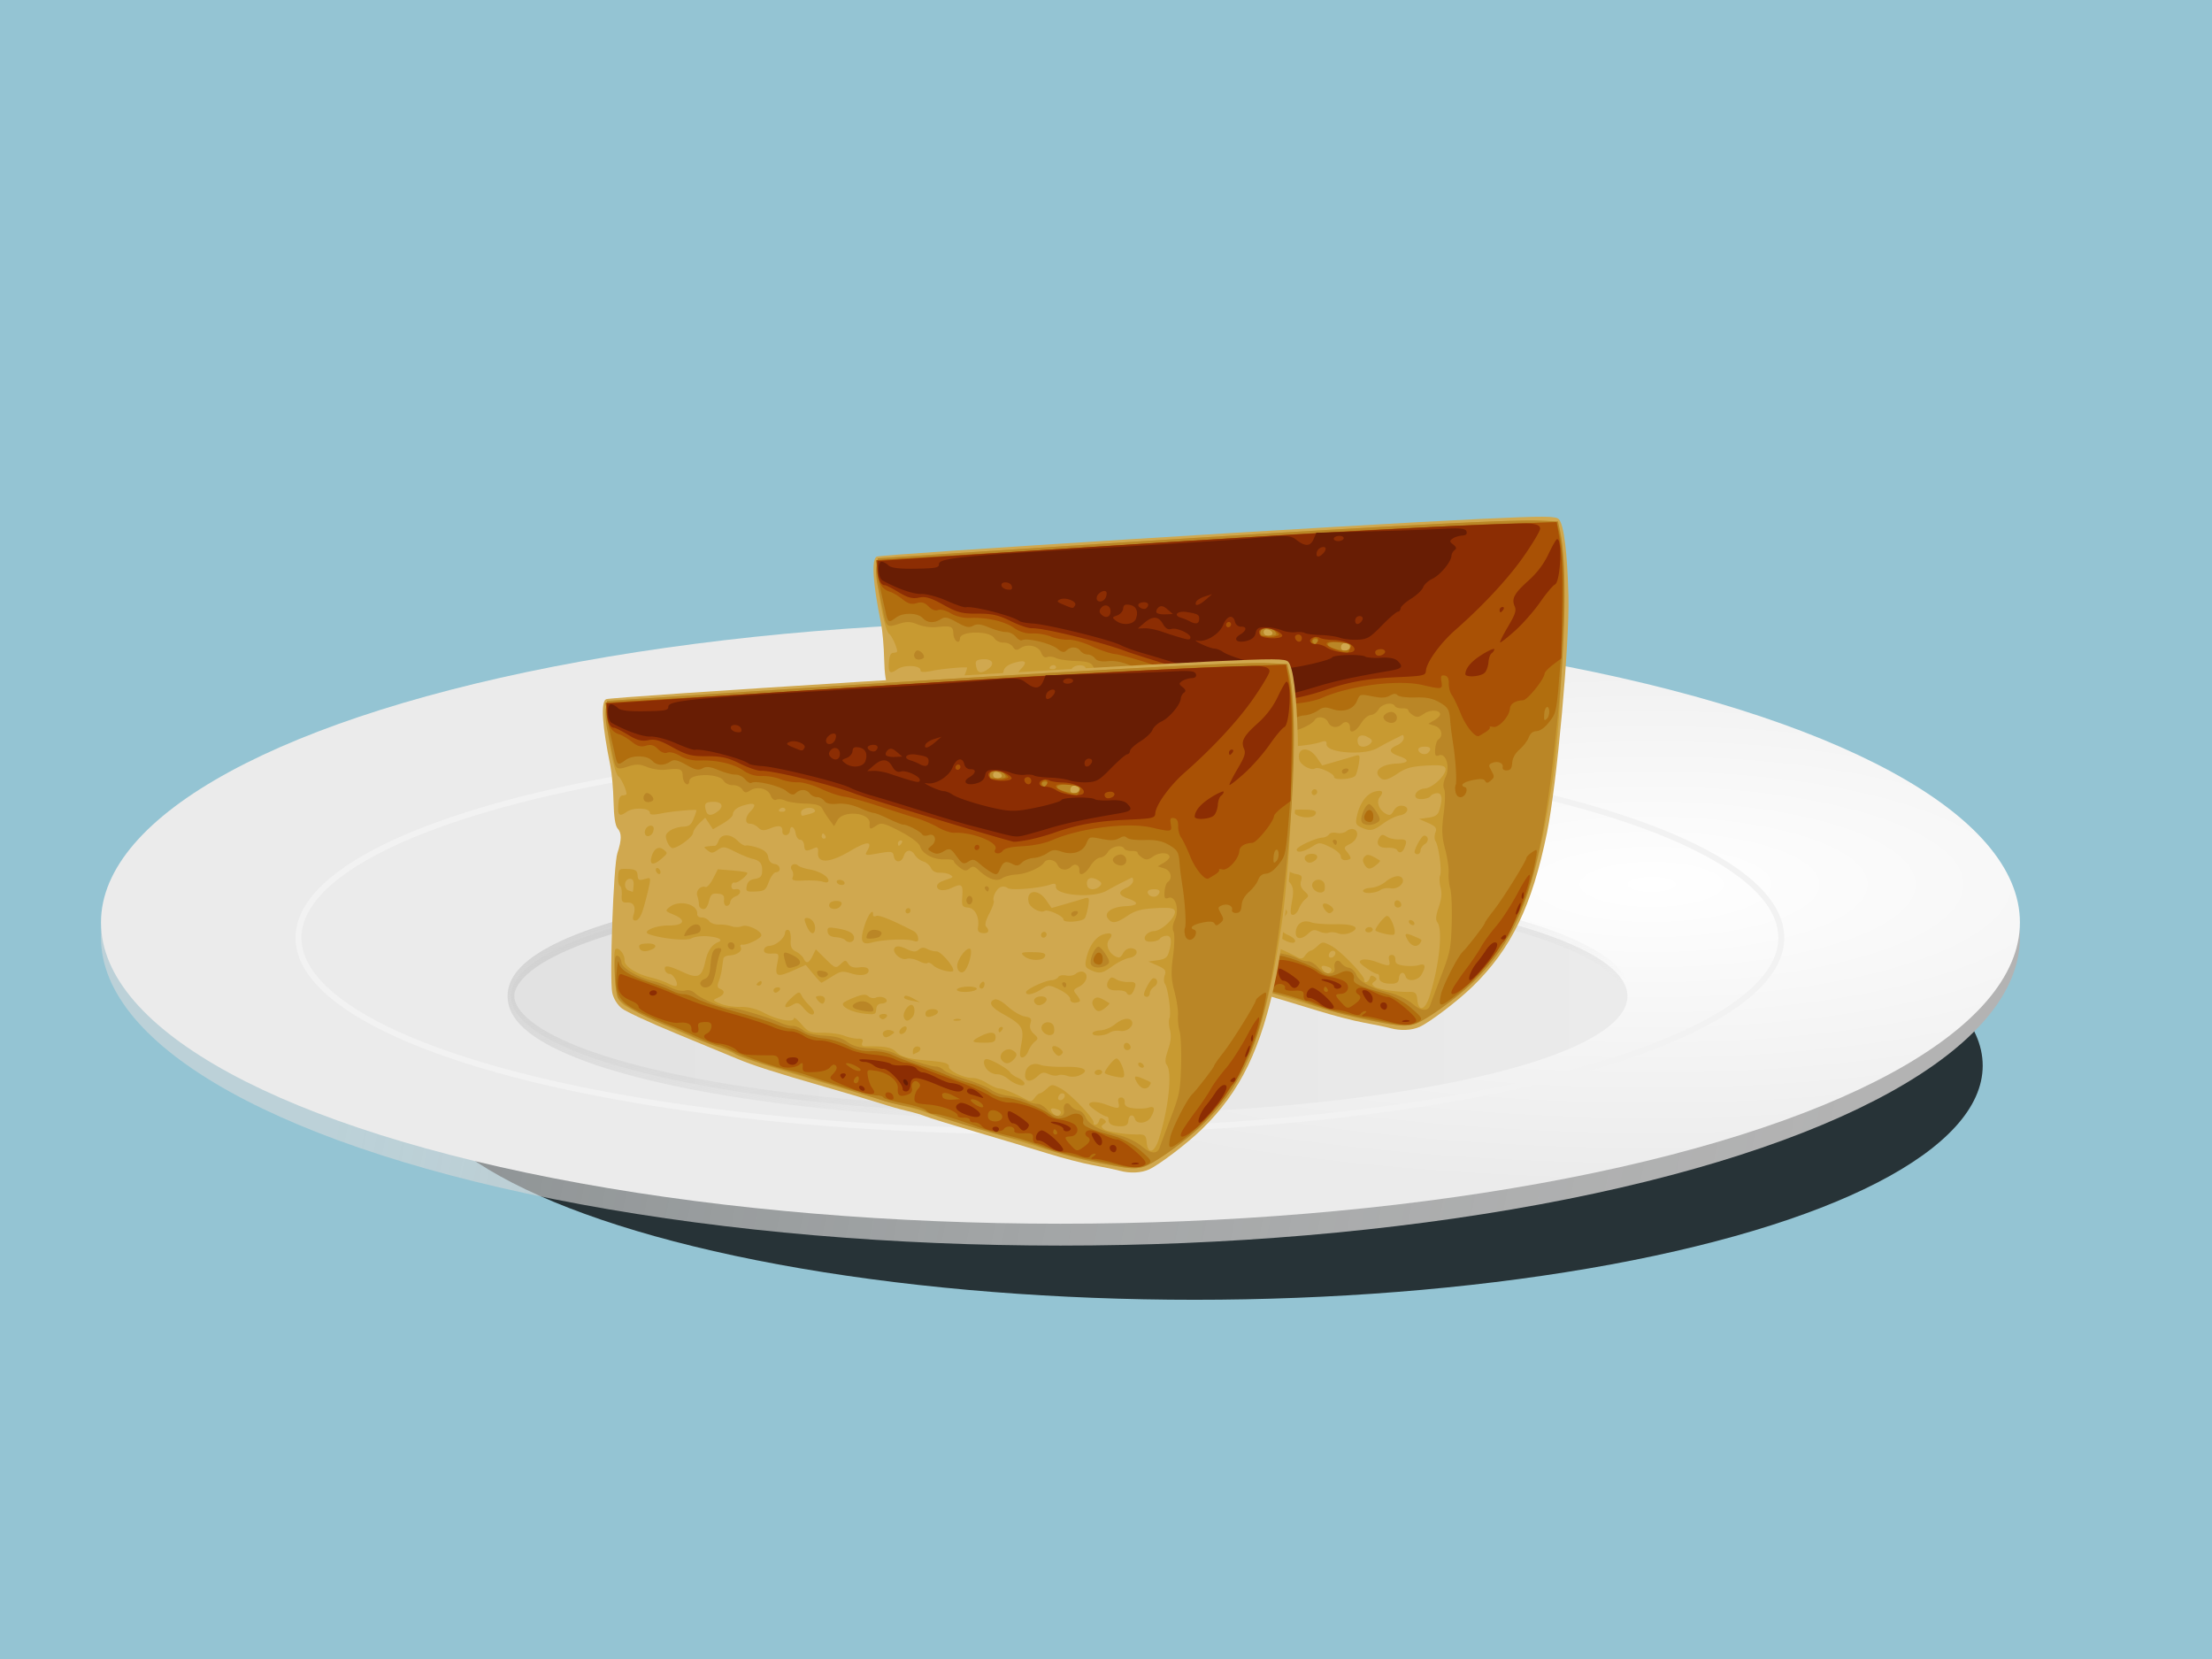
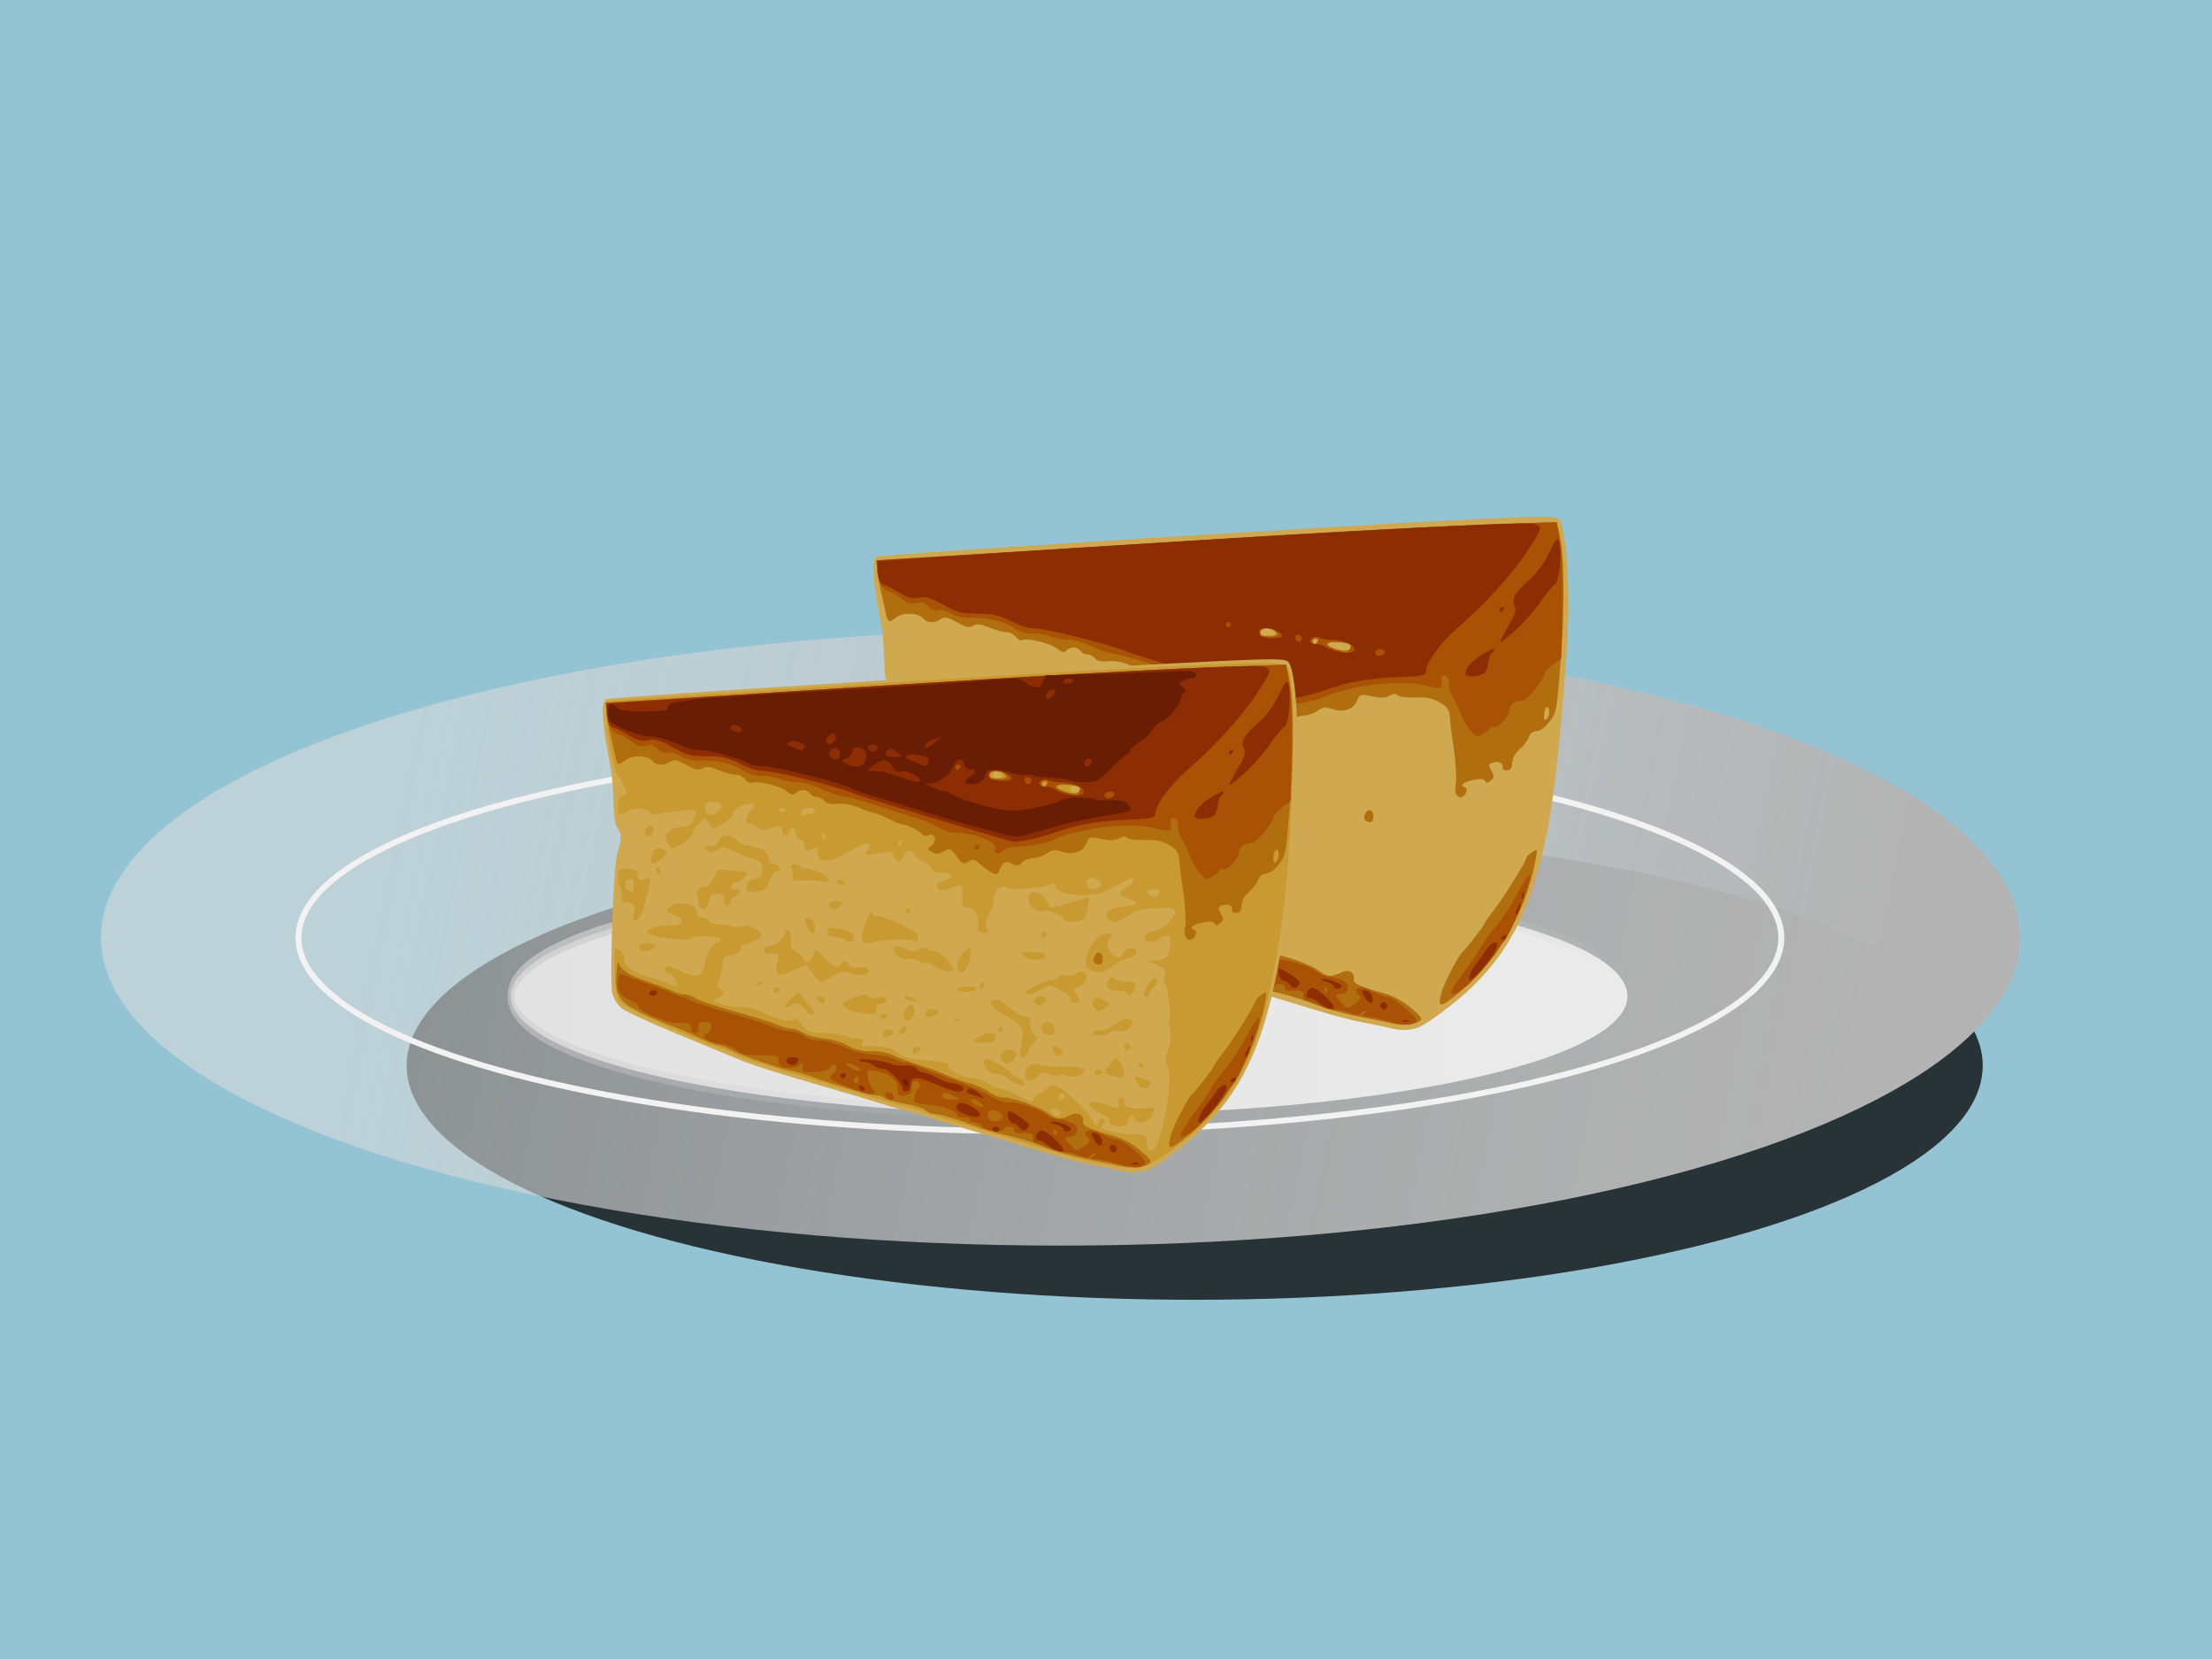
<svg xmlns="http://www.w3.org/2000/svg" width="600" height="450" viewBox="0 0 600 450">
  <defs>
    <linearGradient id="b" y2="529.94" gradientUnits="userSpaceOnUse" x2="319.41" y1="600.77" x1="699.96">
      <stop offset="0" stop-color="#b3b3b3" />
      <stop offset="1" stop-color="#dcdcdc" stop-opacity=".548" />
    </linearGradient>
    <linearGradient id="d" y2="530.11" gradientUnits="userSpaceOnUse" x2="580.68" y1="530.11" x1="294.11">
      <stop offset="0" stop-color="#e2e2e2" />
      <stop offset="1" stop-color="#ebebeb" />
    </linearGradient>
    <linearGradient id="e" y2="554.39" gradientUnits="userSpaceOnUse" x2="404.7" y1="492" x1="395.36">
      <stop offset="0" stop-color="#ccc" />
      <stop offset="1" stop-color="#ccc" stop-opacity="0" />
    </linearGradient>
    <radialGradient id="c" gradientUnits="userSpaceOnUse" cy="525.39" cx="647.46" gradientTransform="matrix(1 0 0 .339 0 367.9)" r="248.57">
      <stop offset="0" stop-color="#fff" />
      <stop offset="1" stop-color="#ebebeb" />
    </radialGradient>
    <filter id="a" height="1.646" width="1.163" y="-.323" x="-.082">
      <feGaussianBlur stdDeviation="21.203" />
    </filter>
  </defs>
  <path fill="#94c4d3" fill-rule="evenodd" d="M0 0h600v450H0z" />
  <g transform="translate(-50.938 -179.738) scale(.806)">
    <ellipse transform="matrix(.851 0 0 1 10.073 -15.152)" cx="534.876" cy="596.783" rx="311.632" ry="78.792" color="#000" opacity=".856" filter="url(#a)" />
    <ellipse transform="matrix(1.299 0 0 1.23 -222 -146.16)" cx="494.286" cy="556.648" rx="248.571" ry="84.286" fill="url(#b)" />
-     <ellipse transform="matrix(1.299 0 0 1.203 -222 -136.22)" cx="494.286" cy="556.648" rx="248.571" ry="84.286" fill="url(#c)" />
    <ellipse transform="matrix(1.319 0 0 2.324 -153.91 -673.75)" cx="437.396" cy="530.113" rx="142.431" ry="17.173" fill="url(#d)" stroke="url(#e)" stroke-width="1.713" />
    <ellipse transform="matrix(1 0 0 .977 242.44 36.474)" cx="170.716" cy="513.951" rx="249.508" ry="66.67" color="#000" fill="none" stroke="#f2f2f2" stroke-width="2" />
  </g>
  <path d="M385.094 278.526c2.753-1.254 10.274-6.98 14.287-10.875 10.525-10.215 16.156-21.84 20.24-41.78 2.674-13.048 6.143-51.3 5.82-64.164-.298-11.851-1.233-19.373-2.593-20.861-.809-.886-3.903-.901-20.936-.105-35.95 1.68-163.043 9.617-164.121 10.248-1.457.853-1.04 7.22 1.181 18.074.396 1.935.78 6.308.854 9.72.088 4.03.48 6.578 1.118 7.277 1.13 1.236 1.108 3.113-.08 6.706-1.042 3.155-2.172 34.099-1.382 37.855.325 1.545 1.391 3.284 2.593 4.229 1.123.883 7.77 3.959 14.772 6.836 7.001 2.877 14.344 5.913 16.317 6.746 4.46 1.883 10.38 3.78 24.307 7.79 5.975 1.72 12.637 3.705 14.805 4.41 2.167.706 5.427 1.626 7.245 2.046 1.818.42 4.04 1.074 4.936 1.456.897.38 6.962 2.255 13.478 4.165 6.517 1.91 15.28 4.54 19.474 5.845 4.194 1.305 9.835 2.768 12.535 3.251 2.7.483 5.946 1.158 7.213 1.5 2.768.748 5.797.607 7.937-.369z" fill="#d0a84f" />
-   <path d="M383.28 277.916c2.719-.607 11.676-6.965 16.461-11.683 11.583-11.424 16.715-24.311 21.143-53.098 3.01-19.572 4.352-61.531 2.223-69.525-.577-2.167-.67-2.204-6.076-2.402-9.856-.362-74.64 3.313-168.472 9.556l-10.466.696-.123 3.147c-.195 4.986 1.954 16.516 3.235 17.353.685.447 2.206 3.823 2.14 4.75-.012.177-.478.342-1.034.367-.697.032-1.064.785-1.18 2.42-.22 3.078.224 3.474 2.28 2.03 1.852-1.302 6.387-1.074 6.287.316-.037.525.992.56 3.185.106 2.595-.537 8.844-1.11 9.434-.864.071.029-.257 1.03-.728 2.222-.713 1.803-1.224 2.185-3.023 2.267-1.19.053-2.773.57-3.517 1.146-1.161.9-1.258 1.306-.684 2.87.368 1.003 1.054 1.805 1.526 1.782 1.488-.072 5.438-3.017 5.516-4.114.041-.578.797-1.745 1.679-2.593l1.603-1.542 1.057 1.572 1.056 1.572 2.656-1.542c1.46-.847 2.683-1.925 2.717-2.394.093-1.296 1.27-2.166 3.725-2.754 2.398-.573 2.772.098 1.042 1.87-1.453 1.489-1.522 3.365-.12 3.302.619-.028 1.63.442 2.246 1.045.917.896 1.517.935 3.307.214 2.396-.966 3.363-.706 3.25.87-.04.565.382 1.006.939.981.556-.025 1.045-.526 1.087-1.114.124-1.732 1.253-1.274 1.574.64.163.968.724 1.741 1.248 1.718.523-.024 1.004.673 1.068 1.55.119 1.612.48 1.712 2.666.743.958-.425 1.187-.164 1.087 1.238-.21 2.955 3.168 2.806 8.547-.376 4.693-2.776 6.331-2.875 4.873-.294-.828 1.465-.745 1.488 3.012.828 3.547-.622 3.884-.558 4.123.788.333 1.868 2.111 1.825 2.707-.065.57-1.806 2-1.919 3.03-.238.432.705 1.453 1.48 2.267 1.72.815.241 1.751 1.044 2.08 1.784.364.816 1.318 1.316 2.429 1.273 1.006-.04 2.255.206 2.774.546.832.545.824.663-.07.99-.559.203-1.56.575-2.224.826-.665.25-1.233.796-1.263 1.212-.092 1.283 1.83 1.543 3.977.538 2.743-1.284 3.103-.99 2.869 2.348-.18 2.552-.015 2.864 1.572 2.987 1.887.147 3.157 2.67 2.69 5.34-.176 1.001.2 1.48 1.249 1.591 1.584.169 2.011-.617.961-1.766-.421-.46-.137-1.627.864-3.55.82-1.574 1.366-3.1 1.212-3.392-.475-.901.667-3.247 1.828-3.755.606-.266 1.463-.163 1.903.228.82.727 8.721.09 11.645-.938 1.148-.404 1.53-.254 1.47.578-.17 2.38 10.133 3.191 13.785 1.085a89.102 89.102 0 014.102-2.195c1.15-.57 2.326-1.16 2.614-1.311.288-.153.487.23.443.851-.044.62-.86 1.467-1.814 1.882-2.393 1.04-2.244 1.978.463 2.915 3.103 1.075 2.825 1.906-.69 2.065-3.717.168-5.977 1.74-4.796 3.335 1.107 1.495 2.228 1.338 5.335-.747 2.092-1.403 3.647-1.825 7.57-2.052 3.759-.217 5.01-.04 5.242.743.462 1.558-3.455 5.374-5.617 5.472-1.716.077-3.14 1.623-2.32 2.52.605.662 3.4.331 3.907-.462.257-.402 1.057-.757 1.776-.79 1.37-.062 1.563 1.587.553 4.73-.386 1.198-1.108 1.663-2.984 1.92l-2.476.337 2.491 1.106c2.043.907 2.392 1.374 1.943 2.599-.302.82-.287 1.865.032 2.32.855 1.218 1.781 8.078 1.256 9.305-.248.582-.197 2.03.115 3.218.418 1.593.287 3.003-.497 5.363-.827 2.485-.901 3.423-.333 4.19 1.49 2.015.457 11.706-2.12 19.88-1.25 3.962-3.038 4.496-3.364 1.003-.166-1.777-.516-2.105-2.21-2.07-3.484.075-8.64-.728-9.494-1.479-.672-.591-.655-.836.097-1.358.734-.51.725-.766-.045-1.284-.692-.467-1.043-.352-1.254.411-.32 1.154-1.572 1.532-1.495.452.083-1.172-6.405-7.895-8.885-9.206-2.259-1.195-2.473-1.195-3.749.001-.744.698-1.599 1.28-1.9 1.293-.3.014-.95.57-1.443 1.236-.815 1.1-1.067 1.12-2.776.205-2.988-1.597-5.702-2.68-6.899-2.752-.608-.036-2.108-.705-3.333-1.486-1.225-.78-2.923-1.388-3.774-1.35-2.202.1-6.56-1.935-6.483-3.025.069-.956-1.088-1.304-5.591-1.683-5.322-.45-7.348-1-8.742-2.378-1.278-1.263-3.011-1.574-8.357-1.498-.827.012-1.092-.35-.785-1.068.332-.776.012-1.066-1.117-1.015-.87.04-2.574-.317-3.786-.791-1.213-.475-3.87-.841-5.904-.815-3.282.043-3.927-.218-5.714-2.32-1.108-1.301-2.04-2.009-2.072-1.572-.088 1.23-4.418.42-8.07-1.509-2.034-1.074-4.348-1.656-6.36-1.6-1.739.05-4.19-.337-5.446-.86-2.186-.908-2.217-.978-.723-1.639 1.818-.803 2.093-1.846.629-2.389-.744-.276-.853-.83-.394-2.01.349-.897.75-2.514.891-3.595.142-1.08.318-2.286.393-2.68.074-.394.818-.752 1.653-.795 2.043-.108 3.562-1.222 3.033-2.225-.258-.488-.07-.769.468-.696 1.124.15 4.435-1.368 5.038-2.311.708-1.107-3.563-3.353-5.14-2.702-.748.308-2.043.315-2.877.015-.835-.3-2.37-.507-3.413-.46-1.043.047-2.24-.378-2.66-.945-.419-.567-1.332-1.005-2.028-.974-.696.032-1.233-.405-1.192-.97.19-2.662-4.914-3.921-7.502-1.852-1.244.996-1.181 1.12 1.032 2.025 3.636 1.488 2.97 2.994-1.314 2.97-3.594-.021-7.317 1.627-5.325 2.357 3.286 1.205 10.229 1.904 11.499 1.159.764-.449 2.714-.717 4.332-.596 3.062.228 4.447.99 2.933 1.612-1.708.702-2.833 2.39-3.45 5.18-.96 4.334-1.984 4.824-6.1 2.918-4.027-1.865-5.271-1.996-4.83-.51.17.579.723 1.033 1.227 1.01.955-.043 2.47 2.593 1.854 3.225-.195.2-1.183-.07-2.196-.597-1.013-.528-3.18-1.282-4.815-1.675-4-.962-7.173-3.061-7.058-4.668.115-1.605-1.731-3.78-2.498-2.944-.305.332-.386 3.459-.18 6.949.335 5.705.565 6.51 2.279 7.98 1.862 1.597 19.15 9.36 26.181 11.756 1.945.663 3.854 1.463 4.24 1.779.842.685 10.59 3.82 25.034 8.052 5.792 1.697 12.01 3.554 13.817 4.127 1.807.572 4.922 1.412 6.923 1.866 2 .454 4.665 1.241 5.922 1.749 1.258.508 7.173 2.361 13.146 4.119 5.973 1.758 13.817 4.122 17.432 5.254 7.238 2.266 11.953 3.49 17.484 4.536 7.057 1.334 8.318 1.442 10.686.914zm-24.474-14.862c-.809-1.091-.131-1.38 1.671-.71.568.21.844.677.614 1.037-.613.958-1.42.843-2.285-.327zm1.62-3.86c.066-.927.911-1.58 1.533-1.184.664.424-.027 1.708-.942 1.75-.349.015-.615-.239-.592-.565zm24.307-55.71c-.137-.55.43-.907 1.524-.956 1.702-.077 2.168.585 1.149 1.63-.746.763-2.422.341-2.673-.674zm-16.368-1.81c-.553-1.865.702-2.747 2.54-1.785 1.298.68 1.505 1.1.864 1.757-1.14 1.168-3.062 1.183-3.404.028zm-51.382-11.638a.825.825 0 01.765-.745c.393-.018.504.297.247.7-.257.401-.602.736-.765.744-.164.007-.275-.308-.247-.7zm-20.695-1.906c.028-.392.185-.718.348-.726.164-.007.462.3.663.68.201.382.045.709-.348.726a.622.622 0 01-.663-.68zm-5.584-6.493c.084-1.18 3.138-1.652 3.707-.573.292.554-.29.825-3.27 1.522-.283.066-.479-.361-.437-.949zm-6.02-.396c.054-.752 1.37-1.126 1.708-.486.205.388-.1.726-.679.753-.578.026-1.04-.094-1.028-.267zm-19.757.082c-.584-1.968-.272-2.415 1.747-2.506 2.475-.112 3.249 1.18 1.514 2.525-1.736 1.345-2.858 1.338-3.261-.019zm98.79-5.823c.042-.588.513-1.088 1.048-1.113 1.126-.05 1.814.932 1.137 1.625-.867.888-2.262.56-2.185-.512zm-20.854-3.574c-.173-.329-.129-.788.099-1.021.565-.58 2.26.107 2.204.893-.058.814-1.888.915-2.303.128zm36.612 93.39c.12-1.665 1.352-1.964 1.805-.436.446 1.506 3.344 1.166 4.287-.502 1.286-2.277 1.076-3.144-.63-2.606-.851.268-2.671.346-4.045.175-1.854-.233-2.473-.657-2.402-1.647.052-.736-.378-1.312-.962-1.286-.75.034-.962.456-.73 1.453.395 1.7.053 1.743-3.51.428-1.53-.565-3.298-.8-3.93-.523-.922.404-.687.83 1.194 2.162 1.29.913 2.633 1.647 2.988 1.63.354-.015.612.418.573.964-.082 1.148 1.303 1.792 3.63 1.687 1.181-.054 1.659-.467 1.732-1.499zm5.75-9.537c.575-.9.632-.84-1.829-1.883-2.32-.984-2.644-.71-1.46 1.234.99 1.622 2.478 1.916 3.288.649zm-33.926-.518c.03-.427-.752-1.125-1.738-1.552-.985-.427-1.99-1.14-2.232-1.584-.487-.894-5.296-3.579-6.327-3.532-1.08.049-.868 1.87.359 3.069.632.618 1.766 1.095 2.521 1.061.755-.034 2.054.502 2.886 1.192 1.962 1.626 4.458 2.367 4.53 1.346zm26.738-1.729c.972-.389-.71-5.103-1.815-5.086-.73.01-3.536 3.608-3.103 3.978.645.552 4.268 1.368 4.918 1.108zm-11.908-.483c3.163-1.353 1.378-2.453-3.808-2.348-2.746.056-5.744-.176-6.663-.515-2.19-.809-4.02.322-4.182 2.584-.147 2.07 1.471 2.261 3.45.407 1.071-1.005 1.623-1.1 2.936-.507.89.402 2.035.548 2.546.324.511-.224 1.644-.148 2.516.17.92.334 2.268.285 3.204-.115zm6.223-.902c.028-.391-.404-.691-.96-.666-.556.025-1.034.366-1.062.758-.028.391.404.691.96.666.557-.025 1.034-.366 1.062-.758zm11.226-1.927c-.201-.381-.67-.68-1.04-.663-.37.017-.51.343-.308.724.2.382.669.68 1.04.663.37-.016.51-.342.308-.724zm-35.315-1.387c1.216-1.245 1.144-1.875-.3-2.658-1.687-.915-3.955 1.193-2.866 2.663.87 1.176 2.015 1.174 3.166-.005zm13.35-1.845c.49-.766-2.048-2.427-2.695-1.764-.48.492.906 2.519 1.699 2.483.303-.014.751-.337.996-.72zm-9.3-.5c.328-.893 1.111-2.047 1.741-2.565 1.035-.85 1.012-1.065-.237-2.202-.938-.854-1.227-1.757-.897-2.8.4-1.272.13-1.6-1.555-1.885-1.122-.19-3.194-1.405-4.605-2.7-1.57-1.443-2.985-2.173-3.647-1.883-1.71.749-.913 2.093 2.298 3.879 5.28 2.936 5.827 3.813 5.047 8.106-.545 3-.486 3.75.29 3.715.534-.024 1.239-.774 1.566-1.666zm27.768-1.213c-.322-1.302-1.758-1.455-1.848-.198-.044.62.4 1.107.987 1.08.587-.026.975-.423.861-.882zm-57.916 1.568c1.21-.553 1.174-1.712-.05-1.657-.556.025-1.046.526-1.088 1.114-.042.588.002 1.04.097 1.005.095-.036.563-.243 1.04-.462zm21.29-4.074c.116-1.626-1.442-1.74-4.206-.31-2.611 1.352-2.398 1.684 1.088 1.693 2.594.007 3.033-.188 3.118-1.383zm31.01-1.377c.584-.41 1.835-.607 2.78-.438 1.84.33 3.85-1.34 3.17-2.63-.603-1.142-2.655-.749-4.634.888-.999.826-2.754 1.545-3.9 1.596-1.147.052-2.108.415-2.136.807-.065.914 3.33.753 4.72-.222zm-15.327.306c.223-.228.295-1.03.161-1.783-.258-1.45-2.37-1.777-3.191-.493-.963 1.506 1.774 3.562 3.03 2.276zm-13.847-1.109c.257-.402.146-.717-.247-.699a.825.825 0 00-.764.745c-.028.392.083.706.246.699.164-.008.508-.343.765-.745zm-30.021 1.383c.895-.609.887-.764-.056-1.114-1.294-.48-2.745.317-2.258 1.24.426.807.989.777 2.314-.126zm3.81-.956c.275-.43.35-.944.167-1.144-.447-.489-1.826.47-1.886 1.31-.065.91 1.103.797 1.72-.166zm14.819-3.223c-.45-.176-1.208-.142-1.685.076-.478.219-.11.363.817.322.927-.042 1.317-.221.868-.398zm39.315-3.097c.755-.602 1.25-1.173 1.099-1.268-2.647-1.662-3.395-1.861-4.136-1.102-.568.582-.622 1.164-.182 1.977.855 1.584 1.611 1.676 3.22.393zm-52.277 2.468c.849-1.025.599-3.312-.357-3.27-.99.046-2.333 2.223-2.02 3.278.39 1.318 1.282 1.315 2.377-.008zm5.985-.476c1.494-.683 1.04-1.707-.724-1.627-1.048.047-1.714.48-1.761 1.145-.076 1.063.83 1.24 2.485.482zm-12.96.346c.257-.402-.175-.702-.96-.667-.786.036-1.264.377-1.063.758.201.382.633.682.96.667.328-.015.805-.356 1.063-.758zm42.433-3.434c1.48-.904 1.058-2.08-.718-2-1.633.074-2.322 1.155-1.308 2.054.525.467 1.203.448 2.026-.054zm-45.32 1.515c.073-1.031.533-1.525 1.456-1.567.741-.033 1.368-.347 1.393-.697.065-.903-1.725-1.449-2.967-.905-.578.253-1.462.094-1.965-.353-.713-.632-1.494-.596-3.531.166-1.439.538-2.894 1.242-3.234 1.564-.981.93 2.115 2.57 5.573 2.949 2.925.321 3.175.233 3.275-1.158zm55.27-2.344c.019-.262-.417-1.03-.97-1.706-.935-1.146-.88-1.29.827-2.16 2.003-1.02 2.615-3.376 1.03-3.964-.545-.202-1.44.022-1.987.498-.549.475-1.737.699-2.642.496-.917-.206-1.868-.02-2.15.421-.278.435-1.088.817-1.8.85-1.785.08-6.87 2.451-6.925 3.23-.072 1.017 1.938.645 4.141-.767 1.95-1.25 2.156-1.244 4.967.122 1.613.784 2.898 1.91 2.855 2.503-.043.603.517 1.05 1.271 1.017.742-.034 1.364-.277 1.383-.54zm-72.128 3.152c.023-.32-.594-1.203-1.372-1.96-.777-.757-1.687-1.935-2.021-2.618-.568-1.159-.75-1.115-2.736.665-2.349 2.106-2.186 3.336.253 1.905 1.343-.788 1.752-.672 3.046.87 1.477 1.76 2.75 2.271 2.83 1.138zm91.095-5.271c.04-.568.592-1.35 1.226-1.737 1.116-.681.928-2.301-.26-2.247-.75.034-2.974 4.18-2.512 4.686.649.71 1.472.337 1.546-.702zm-4.397-.605c.873-2.04.619-2.455-1.448-2.362-1.117.05-2.615-.281-3.328-.737-1.058-.677-1.418-.64-1.959.202-1.12 1.742-.226 2.914 2.142 2.807 1.236-.055 2.412.211 2.613.592.54 1.024 1.424.8 1.98-.502zm-59.816 2.098c-1.03-.58-2.042-.882-2.248-.67-.573.587-.044.919 2.133 1.34l1.987.385-1.872-1.055zm-23.947.323c.044-.615-.532-1.041-1.354-1.004-1.196.054-1.306.234-.668 1.095.42.567 1.029 1.019 1.354 1.004.326-.015.626-.508.668-1.095zm41.2-2.926c.028-.392-1.162-.657-2.645-.59-1.484.066-2.72.442-2.748.834-.028.391 1.163.657 2.646.59 1.483-.067 2.72-.442 2.747-.834zm2.102-1.202c.044-.61-.238-.899-.626-.64-.388.26-.727.773-.754 1.141a.587.587 0 00.627.64c.37-.017.71-.53.753-1.14zm-55.545 1.485c.257-.402-.005-.71-.583-.683-.578.026-1.074.368-1.102.76-.028.391.234.699.583.683.35-.016.845-.357 1.102-.76zm90.376-6.515c1.394-1.01 3.396-1.98 4.448-2.153 2.283-.376 2.751-2.38.61-2.607-.934-.1-1.762.387-2.31 1.356-.688 1.217-1.096 1.379-2.105.832-1.91-1.035-2.707-3.291-1.626-4.597 1.194-1.444.534-2.008-1.592-1.36-2.095.638-3.888 3.138-4.629 6.453-.475 2.124-.323 2.54 1.176 3.217 2.41 1.088 3.146.95 6.028-1.14zm-76.2 2.896c2.372-1.495 2.847-1.571 5.217-.833 2.798.87 5.053.353 4.672-1.072-.138-.517-1.144-.757-2.45-.585-1.489.197-2.47-.105-2.992-.92-.732-1.143-.855-1.14-2.13.056-1.29 1.208-1.483 1.142-4.03-1.377l-2.676-2.646-.87 1.767c-1.01 2.047-1.728 2.258-2.45.72-.282-.602-1.22-1.449-2.083-1.882-1.195-.6-1.528-1.361-1.397-3.191.094-1.322-.198-2.523-.65-2.67-.451-.145-.853.193-.893.753-.105 1.467-2.463 3.475-4.171 3.552-.852.039-1.496.513-1.54 1.135-.052.722.608 1.037 2.035.973 2.07-.093 2.1-.04 1.553 2.735-.695 3.523-.063 3.79 4.342 1.84l3.395-1.503 2.006 2.424c1.104 1.333 2.118 2.411 2.254 2.396.136-.015 1.422-.768 2.857-1.672zm-19.076 1.669c.03-.415-.264-.543-.652-.284-.388.259-.716.612-.728.785-.012.173.28.3.652.284.37-.017.698-.37.728-.785zm55.174-3.329c1.114-1.382 2.069-5.409 1.385-5.844-.726-.463-2.618 1.621-3.353 3.694-.68 1.919.827 3.565 1.968 2.15zm-3.194.01c.086-1.202-3.448-5.221-4.547-5.172-.673.03-1.806-.26-2.517-.645-.94-.51-1.572-.459-2.316.187-.801.695-1.536.647-3.371-.221-1.559-.738-2.59-.862-3.07-.37-1.077 1.103 1.481 3.603 3.15 3.078.74-.234 2.217.03 3.282.586 1.065.555 2.14.803 2.387.55.248-.255.965.042 1.594.657 1.187 1.16 5.347 2.198 5.408 1.349zm24.756-3.606c.605-.946-.162-1.3-2.9-1.34-3.487-.052-3.834.116-2.477 1.202 1.378 1.101 4.706 1.187 5.377.138zm.4-5.686c.243-.381.169-.868-.166-1.081-.335-.214-.808-.077-1.052.304s-.169.868.166 1.081c.335.214.808.077 1.052-.304zm-34.704.441c-.08-.693-.583-1.488-1.118-1.765-5.814-3.011-9.468-4.499-10.231-4.165-.508.223-.901.094-.874-.285.135-1.887-1.25-.258-2.194 2.582-1.472 4.426-1 5.692 1.833 4.924 2.983-.809 9.274-1.093 11.184-.505 1.27.39 1.52.25 1.4-.786zm-17.378.1c.092-1.296-1.453-2.166-4.76-2.68-2.26-.35-2.528-.246-2.4.934.096.877.824 1.376 2.145 1.47 1.1.077 2.267.424 2.594.77.91.964 2.337.673 2.42-.494zm-54.817 3.045c1.71-.782.92-1.701-1.376-1.597-1.802.08-2.267.346-2.027 1.156.307 1.036 1.706 1.218 3.403.441zm117.426-8.489c.296-.462.711-1.954.923-3.314.35-2.243.243-2.43-1.135-1.996-.836.263-3.16.95-5.164 1.525l-3.643 1.047-1.53-2.21c-2.173-3.138-5.468-2.667-4.693.671.337 1.455 3.262 3.04 4.315 2.337.854-.57 5.191 1.412 5.125 2.342-.07.969 5.157.607 5.802-.402zm-73.175 2.843c.107-1.508-1.032-2.936-2.298-2.878-.709.032-.709.473 0 2.13.995 2.33 2.158 2.709 2.298.748zm25.882-4.861c.028-.392-.252-.699-.623-.682-.37.017-.697.351-.725.743-.028.392.253.699.623.682.371-.017.697-.351.725-.743zm-72.62-.093c.475-1.486 1.174-4.12 1.553-5.854.682-3.117.67-3.147-1.083-2.613-1.48.45-1.79.276-1.874-1.054-.081-1.28-.595-1.615-2.613-1.7-2.392-.103-2.52-.005-2.665 2.03-.085 1.176.136 2.322.49 2.548.353.225.575 1.352.493 2.505-.124 1.734.127 2.082 1.463 2.022 1.809-.082 2.431 1.15 1.72 3.404-.335 1.062-.16 1.495.588 1.462.66-.03 1.392-1.073 1.928-2.75zm-3.874-5.404c-1.427-.53-1.154-3.067.337-3.134.809-.037 1.14.506 1.052 1.727-.07.98-.178 1.784-.24 1.786-.063.003-.58-.167-1.15-.379zm57.304 4.47c.986-1.01.52-1.68-1.117-1.606-1.049.047-1.714.48-1.762 1.145-.076 1.068 1.967 1.396 2.88.461zm-35.495-1.488c.5-1.936.828-2.218 2.424-2.096 1.426.11 1.808.508 1.678 1.748-.093.888.232 1.587.728 1.564.493-.022.929-.5.97-1.06.04-.562.71-1.258 1.49-1.548 1.651-.614 1.53-2.288-.138-1.903-.666.153-1.091-.214-1.042-.9.045-.637.446-1.044.89-.904.806.253 3.86-2.218 3.351-2.713-.147-.144-1.991-.406-4.098-.582l-3.83-.32-1.296 2.531c-.714 1.393-1.624 2.418-2.022 2.279-1.334-.466-2.727 1.012-2.253 2.391.244.712.44 1.769.434 2.348-.006.58.472 1.133 1.063 1.229.74.12 1.252-.518 1.651-2.064zm16.271-5.336c.526-1.39 1.389-2.547 1.916-2.571 1.563-.07 1.235-2.067-.368-2.242-.913-.099-1.571-.806-1.731-1.858-.18-1.187-1.033-1.952-2.836-2.546-1.418-.467-2.877-.733-3.242-.592-.365.142-1.365-.446-2.222-1.307-1.938-1.946-4.452-1.944-5.166.003-.289.786-.731 1.407-.984 1.38-.253-.026-1.07.027-1.816.12-1.314.162-1.32.196-.169 1.118 1.025.82 1.401.8 2.75-.148 1.409-.99 1.872-.942 4.664.48 1.705.868 3.883 1.754 4.84 1.969 2.01.45 2.667 1.38 2.526 3.568-.076 1.17-.564 1.631-1.971 1.864-1.34.221-1.964.767-2.2 1.922-.295 1.44-.044 1.599 2.361 1.49 2.478-.111 2.767-.322 3.648-2.65zm20.486.14c-.201-.381-.821-.673-1.377-.647-.556.025-.847.357-.646.739.201.381.821.673 1.377.648.556-.026.847-.358.646-.74zm-4.339-.415c.08-1.106-2.43-2.602-5.156-3.073-1.278-.221-2.667-.697-3.087-1.057-1.097-.94-2.493.12-1.652 1.256.36.486.45 1.358.201 1.94-.36.844.263 1.02 3.118.882 1.963-.097 4.233.052 5.045.329.951.324 1.496.226 1.531-.277zm-45.536-2.219c.028-.391-.238-.896-.592-1.122-.353-.225-.665-.09-.693.303-.028.392.238.896.591 1.122.354.225.666.09.694-.303zm.253-3.738c1.733-1.506 1.746-1.567.545-2.492-1.4-1.078-2.75-.15-3.319 2.282-.45 1.926.699 2.013 2.774.21zm-2.647-6.651c.266-.272.514-.923.552-1.445.09-1.26-1.693-1.142-2.245.15-.652 1.525.563 2.453 1.693 1.295z" fill="#c89a31" />
-   <path d="M383.28 277.916c2.719-.607 11.676-6.965 16.461-11.683 13.982-13.79 18.891-29.885 23.184-76.011 1.788-19.212 1.948-37.392.4-45.198l-.717-3.61-5.534-.204c-9.988-.367-65.55 2.78-168.515 9.545l-10.464.688-.376 2.08c-.207 1.144-.027 3.672.398 5.617a499.612 499.612 0 011.362 6.451c.917 4.544 1.074 4.68 4.215 3.666 2.215-.716 3.246-.693 5.222.116 1.354.554 3.562.89 4.906.746 4.2-.448 4.696-.268 4.777 1.73.083 2.033 1.668 3.154 1.802 1.276.145-2.033 8.033-2.074 9.267-.05.44.721 1.582 1.275 2.54 1.232.958-.043 2.096.465 2.528 1.129.634.972 1.045 1.037 2.113.333 1.918-1.263 4.896-.564 5.583 1.31.357.971.98 1.426 1.588 1.16.55-.242 1.639-.127 2.418.255.78.381 3.214.745 5.41.808 2.932.084 4.155.445 4.606 1.36.338.686 1.197 2.035 1.91 2.997l1.294 1.75.902-1.596c1.594-2.821 8.953-2.087 8.742.872-.12 1.678.108 1.735 1.96.488 1.162-.782 2.122-.53 6.327 1.667 3.015 1.575 5.138 3.194 5.418 4.132.598 2 3.704 3.595 6.733 3.458 1.316-.06 2.385.132 2.376.425-.01.293.704 1.086 1.586 1.762 1.291.99 1.81 1.05 2.665.308.858-.744 1.329-.669 2.46.395 2.605 2.452 4.894 3.25 6.404 2.234.747-.503 2.53-.968 3.961-1.032 2.542-.115 6.55-1.854 7.425-3.22.772-1.208 2.987-.847 3.627.59.68 1.528 2.543 1.752 3.806.458.968-.99 2.234-.343 2.131 1.091-.126 1.761 1.597 1.05 3.006-1.243.748-1.216 1.92-2.216 2.634-2.249.707-.031 1.657-.713 2.11-1.515.863-1.528 3.79-2.129 4.433-.91.2.381 1.106.66 2.011.62.905-.042 1.628.168 1.607.466-.021.297.543.916 1.253 1.374 1.066.688 1.596.62 3.019-.38 1.71-1.202 4.468-1.058 4.376.229-.025.352-.755 1.055-1.622 1.564l-1.576.926 1.806.568c1.807.57 2.341 2.732.91 3.686-.387.259-.774 1.435-.858 2.614-.123 1.72.086 2.054 1.062 1.691 1.876-.697 3.022 3.12 1.765 5.88-.645 1.417-.767 2.484-.378 3.312.316.672.247 3.654-.152 6.627-.581 4.334-.503 6.234.395 9.59.616 2.301 1.047 5.217.957 6.478-.09 1.261.108 3.18.44 4.265.333 1.084.51 5.282.394 9.328-.196 6.846-.395 7.841-2.858 14.33-1.456 3.835-2.785 7.385-2.953 7.89-.623 1.874-2.41 1.759-4.828-.311-1.364-1.168-4.082-2.5-6.04-2.961-5.066-1.193-8.408-2.984-9.207-4.936-.379-.927-1.28-1.769-2.003-1.87-.723-.102-1.638-.654-2.035-1.228-.943-1.366-2.163-.52-1.842 1.28.373 2.096-2.671 1.992-4.499-.153-.8-.94-2.025-1.684-2.72-1.652-.696.031-2.094-.376-3.108-.905-1.014-.528-3.15-1.103-4.747-1.276-1.597-.173-3.702-.902-4.678-1.62-.976-.718-4.059-2.008-6.851-2.866-2.793-.858-5.524-1.997-6.07-2.53-.544-.533-1.422-.947-1.95-.919-1.38.073-9.161-2.4-11.446-3.636-1.068-.578-3.92-1.158-6.339-1.289-3.026-.164-5-.708-6.33-1.745-1.33-1.036-3.27-1.572-6.215-1.715-2.665-.13-4.853-.68-5.795-1.455-.833-.686-2.11-1.22-2.838-1.188-.728.033-2.246-.364-3.374-.882-3.296-1.515-12.014-4.103-13.583-4.032-1.906.086-7.88-2.384-9.488-3.924-.765-.732-1.851-1.038-2.717-.766-.793.25-2.574-.114-3.956-.81-1.382-.696-3.397-1.454-4.478-1.685-4.06-.867-8.746-3.58-8.852-5.126-.057-.829-.511-1.634-1.01-1.79-.743-.23-.883.606-.774 4.595.074 2.682.43 5.662.79 6.622.668 1.776 6.945 5.361 13.756 7.856 1.852.679 4.932 2.006 6.845 2.95 1.912.942 4.955 2.135 6.762 2.65 1.806.515 3.81 1.322 4.453 1.794.643.472 4.628 1.897 8.855 3.168 11.476 3.45 29.114 8.878 31.352 9.649 1.082.372 3.826 1.037 6.099 1.475 2.272.44 4.646 1.076 5.275 1.415 2.086 1.125 19.763 6.521 24.508 7.481 1.275.258 3.936 1.098 5.914 1.868 4.238 1.648 10.357 3.33 16.806 4.618 8.061 1.61 9.229 1.729 11.675 1.183zM363.716 175.5c.042-.588.513-1.088 1.048-1.113 1.126-.05 1.814.932 1.137 1.625-.867.888-2.262.56-2.185-.512zm-20.854-3.574c-.173-.329-.129-.788.099-1.021.565-.58 2.26.107 2.204.893-.058.814-1.888.915-2.303.128zm-32.574 63.123c-.423-1.709-2.607-2.613-4.401-1.822-2.123.936-1.34 1.832 2.049 2.345 1.973.298 2.525.175 2.352-.523zm52.333-6.603a.622.622 0 00-.663-.68c-.393.018-.55.344-.348.726.201.381.5.687.663.68.163-.008.32-.334.348-.726zm-96.268-.06c.426-.524 1.01-2.401 1.298-4.171.288-1.77.8-3.79 1.137-4.49.437-.905.313-1.256-.43-1.223-1.464.067-1.901.98-2.235 4.67-.227 2.517-.58 3.324-1.622 3.71-.732.273-1.24.864-1.13 1.314.294 1.186 2.08 1.3 2.982.19zm107.333-5.347c.809-.551.747-1.051-.348-2.814-.733-1.179-1.621-2.13-1.975-2.114-.953.043-2.437 3.399-2.062 4.663.353 1.19 2.81 1.339 4.385.265zm-75.767 2.73c.228-.357-.239-.802-1.037-.99-1.665-.393-2.19-.077-1.631.982.473.897 2.096.901 2.668.007zm-8.692-2.308c1.904-.6 1.476-1.962-.976-3.105-2.416-1.125-2.63-.9-1.81 1.899.535 1.825.655 1.877 2.786 1.206zm-16.578-5.448c.044-.62-.4-1.106-.987-1.08-1.19.054-1.093 1.578.126 1.962.429.135.816-.262.86-.882zm39.39-2.667c.908-.931.555-1.516-1.072-1.775-1.408-.224-2.43.628-2.537 2.115-.035.49 3.085.196 3.608-.34zm-50.373-.604c1.347-.272 1.877-.739 1.783-1.572-.19-1.703-2.452-1.357-3.767.577-.617.906-.854 1.588-.527 1.515a192.59 192.59 0 012.511-.52zm104.015-5.605c.257-.402-.006-.71-.584-.683-.578.026-1.074.368-1.102.76-.028.391.235.699.584.683.349-.016.844-.358 1.102-.76zm-28.684-2.965c.302-.472.269-1.165-.074-1.54-.416-.455-.806-.396-1.172.177-.302.472-.269 1.165.074 1.54.415.455.806.396 1.172-.177zm4.637-3.76a.622.622 0 00-.664-.68c-.392.019-.549.345-.348.727.201.381.5.687.663.68.164-.008.32-.334.349-.726zm36.646-6.553c1.343-.896.364-3.036-1.242-2.715-.766.153-1.539.662-1.716 1.132-.422 1.117 1.84 2.328 2.958 1.583zm-127.651-17.65c.067-.934-1.58-2.204-2.129-1.642-.992 1.017-.56 2.386.736 2.328.742-.034 1.368-.343 1.393-.686z" fill="#ba8626" />
  <path d="M384.863 277.08c1.096-.694.848-1.13-2.09-3.658-1.95-1.677-4.842-3.282-6.96-3.862-6.673-1.825-8.877-2.822-8.617-3.895.447-1.848-1.466-2.885-3.455-1.873-2.5 1.273-3.98 1.194-5.779-.309-2.016-1.685-9.909-4.558-12.233-4.453-.982.044-2.807-.644-4.056-1.53s-3.588-1.93-5.198-2.32c-1.61-.39-4.392-1.374-6.182-2.186-1.79-.812-5.326-2.11-7.858-2.883-2.532-.773-5.664-1.947-6.96-2.607-1.35-.688-3.79-1.137-5.706-1.05-2.3.103-4.325-.376-6.473-1.532-1.72-.926-4.65-1.793-6.514-1.927-1.864-.135-4.291-.802-5.395-1.483-1.104-.68-2.615-1.21-3.359-1.177-.743.033-2.635-.496-4.204-1.178-1.57-.68-6.562-2.234-11.094-3.452-4.533-1.218-9.201-2.788-10.373-3.49-1.173-.7-2.736-1.248-3.475-1.214-.739.033-2.162-.367-3.162-.888-1.001-.522-3.71-1.558-6.019-2.301-5.526-1.78-8.259-3.537-8.475-5.451-.097-.858-.353.365-.57 2.718-.568 6.152.656 8.1 6.97 11.087 2.791 1.321 6.109 2.754 7.371 3.184 1.263.43 4.55 1.837 7.306 3.126 2.755 1.29 5.414 2.326 5.91 2.304.494-.022 2.053.568 3.464 1.312 2.977 1.57 12.656 4.943 16.039 5.59 1.276.245 3.647.916 5.269 1.493 6.928 2.465 16.865 5.344 18.23 5.283.813-.036 1.628.22 1.813.57.185.35 2.72 1.08 5.634 1.623 2.914.543 5.608 1.406 5.987 1.918.38.513 1.27.906 1.977.874 1.359-.062 6.83 1.568 12.325 3.671 1.808.692 5.163 1.647 7.455 2.123 2.293.475 6.08 1.616 8.417 2.535 4.683 1.841 9.429 3.16 15.484 4.302 2.188.413 5.168 1.028 6.622 1.367 3.353.783 6.34.646 7.934-.362zm9.694-6.83c10.828-8.322 19.05-22.002 21.825-36.313.733-3.783.724-3.817-.77-2.812-.83.56-1.527 1.233-1.545 1.496-.07.972-6.478 11.285-8.858 14.257-1.353 1.689-2.477 3.304-2.497 3.59-.033.464-4.89 6.744-5.936 7.677-1.317 1.172-5.383 9.122-5.93 11.592-.777 3.516-.285 3.584 3.711.513zm-22.045-48.547c.13-1.82-1.12-2.663-1.985-1.338-.881 1.35-.575 2.375.775 2.593.738.12 1.141-.298 1.21-1.255zm25.147-6.69c.292-.683.18-1.331-.252-1.467-1.58-.498-.612-1.386 2.148-1.97 1.937-.41 2.986-.331 3.29.247.352.666.687.643 1.551-.107.992-.861 1.009-1.124.166-2.617-.855-1.514-.84-1.704.178-2.15 1.493-.653 3.15.022 2.852 1.163-.132.505.367.891 1.109.858 1.031-.047 1.382-.536 1.492-2.084.095-1.32.8-2.585 2.03-3.642 1.037-.89 2.144-2.35 2.46-3.242.382-1.074 1.105-1.648 2.137-1.694.982-.045 2.272-.998 3.482-2.574 1.914-2.49 1.928-2.57 3.063-17.001 1.147-14.584.948-28.558-.49-34.51l-.632-2.607-16.834.52c-9.259.285-50.78 2.62-92.269 5.186l-75.434 4.667.222 2.52c.123 1.386.528 3.785.901 5.33s.964 4.155 1.313 5.798c.708 3.327.848 3.415 2.94 1.854 1.907-1.422 5.857-1.32 7.234.187 1.236 1.351 3.138 1.437 4.944.221.986-.664 1.883-.477 4.296.895 2.378 1.352 3.348 1.56 4.4.943 1.012-.595 2.106-.473 4.386.487 1.671.704 3.724 1.25 4.563 1.212.839-.038 2.022.54 2.63 1.284.608.744 1.385 1.167 1.727.939 1.125-.75 7.788.832 9.49 2.254 1.24 1.036 1.88 1.18 2.488.556 1.145-1.172 2.939-1.13 3.843.09.42.567 1.295 1.007 1.946.978.65-.03 1.544.433 1.984 1.028.537.725 1.708.982 3.555.778 1.7-.188 3.957.233 5.9 1.1 1.732.773 3.501 1.4 3.933 1.392.432-.008 2.246.707 4.031 1.586 1.785.88 3.578 1.588 3.984 1.573 1.052-.038 4.737 1.88 5.163 2.688.196.372.954.456 1.683.185 1.835-.682 2.463 1.58.797 2.87-1.16.9-1.148 1.013.187 1.737 1.118.606 1.804.553 3.16-.243 1.612-.946 1.856-.85 3.479 1.368 1.537 2.1 1.914 2.273 3.158 1.45 1.198-.793 1.683-.696 3.183.638.973.865 2.427 1.924 3.231 2.352 1.303.692 1.549.576 2.244-1.061.852-2.01 1.588-2.265 3.517-1.219.962.522 1.536.41 2.389-.463.617-.632 2.021-1.19 3.12-1.24 1.099-.05 2.767-.63 3.707-1.29 1.437-1.01 2.064-1.079 3.937-.43 2.926 1.014 5.72.118 6.679-2.141.86-2.025.79-2.007 4.643-1.228 1.983.4 3.28.317 4.292-.277 1.049-.615 1.639-.645 2.131-.107.375.41 2.516.676 4.758.592 2.977-.112 4.772.254 6.656 1.358 2.225 1.302 2.612 1.941 2.812 4.635.127 1.718.475 4.55.773 6.294.716 4.194 1.133 10.817.723 11.512-.179.304-.18 1.183 0 1.952.396 1.709 2.105 1.76 2.821.087zM418.87 193.6c.07-.98.431-1.795.802-1.811.753-.034.756 2.306.004 3.076-.8.819-.939.6-.806-1.265zm-57.145-17.743c-2.84-.943-1.618-1.988 1.915-1.64 1.769.175 2.81.647 2.767 1.255-.085 1.183-1.841 1.328-4.682.385zm-5.634-1.788c-.2-.381.125-.716.725-.743.6-.027.88.28.624.682-.258.402-.584.737-.725.743-.142.006-.423-.3-.624-.682zm-14.265-2.55c.046-.65.704-1.098 1.68-1.142.88-.04 1.945.392 2.365.959.654.883.415 1.046-1.68 1.14-1.72.078-2.419-.205-2.365-.958z" fill="#b16e0e" />
  <path d="M383.893 277.27c.705-.48.022-1.455-2.648-3.775-1.979-1.72-4.112-3.103-4.742-3.075-.629.029-2.288-.535-3.687-1.253-1.398-.718-3.085-1.28-3.748-1.25-1.304.058-1.7 1.14-.659 1.804 1.033.659.68 1.502-1.18 2.809-1.655 1.162-1.818 1.137-3.324-.51-1.914-2.094-1.933-2.363-.169-2.443 1.897-.086 2.6-2.091 1.135-3.238-.656-.514-2.392-1.094-3.856-1.29-1.465-.194-3.088-.754-3.607-1.243-1.564-1.472-7.704-3.536-10.186-3.424-1.381.063-3.568-.677-5.389-1.822-1.685-1.06-6.013-2.977-9.617-4.26-3.605-1.284-7.783-2.882-9.286-3.551-1.502-.67-3.219-1.195-3.813-1.168-.595.027-1.917-.386-2.938-.919-1.02-.532-3.61-1.096-5.757-1.253-2.145-.158-4.928-.729-6.183-1.27-4.603-1.983-6.911-2.653-8.887-2.579-1.112.041-2.886-.52-3.943-1.248s-2.747-1.288-3.757-1.245c-1.01.042-3.088-.489-4.62-1.182-1.53-.693-6.34-2.255-10.689-3.472-7.442-2.084-9.594-2.826-17.215-5.94-1.706-.697-5.018-1.952-7.36-2.79-2.343-.838-4.775-1.727-5.404-1.975-.957-.378-1.172-.052-1.319 2.007-.186 2.608.773 3.906 3.83 5.186.986.413 1.77 1.072 1.743 1.465-.088 1.225 8.263 4.68 10.645 4.404 2.553-.295 3.802.3 3.698 1.764-.04.565.417 1.004 1.016.977.758-.034 1.014-.478.84-1.458-.209-1.17.08-1.423 1.708-1.497 1.473-.066 1.935.246 1.863 1.26-.053.742-.6 1.57-1.215 1.838-1.922.842-.031 2.35 3.43 2.737 1.73.193 3.765.974 4.523 1.737 1.302 1.31 2.13 1.435 9.628 1.458 1.324.005 1.827.427 1.901 1.599.078 1.229.609 1.622 2.32 1.719 1.22.069 2.682-.276 3.247-.766.838-.727 1.008-.613.92.62-.096 1.334.278 1.494 3.18 1.363 2.14-.097 3.617-.545 4.23-1.286.639-.772 1.145-.915 1.576-.443.431.472.223 1.155-.647 2.13-1.404 1.571-1.696 1.333 5.018 4.094 4.952 2.036 7.141 1.967 5.48-.174-.463-.597-.98-1.974-1.148-3.06-.304-1.956-.283-1.971 2.207-1.586 3.314.514 6.044 2.698 5.9 4.72-.142 1.976.487 2.428 2.497 1.794 1.094-.345 1.481-.874 1.316-1.8-.283-1.59.903-2.536 1.862-1.487.51.558.463.996-.176 1.65-.479.49-.92 1.585-.98 2.432-.097 1.347.373 1.577 3.733 1.828 3.722.278 8.092 1.96 8.011 3.084-.021.303.72.516 1.646.474.927-.041 1.663.245 1.635.637-.028.391.519.686 1.215.655.696-.032 1.603.398 2.015.955 1.04 1.404 5.25 1.992 5.989.837.713-1.115 3.154-.751 2.84.423-.147.549.737.812 2.467.734 2.247-.102 2.68.115 2.595 1.303-.057.793.348 1.404.912 1.378.557-.025 2.1.545 3.427 1.266 1.328.72 3.216 1.275 4.196 1.23.98-.044 2.83.349 4.111.873 1.473.603 2.5.687 2.794.23.255-.4.824-.737 1.265-.75.482-.017.379.268-.258.71-.88.61-.831.73.286.695.74-.022 3.225.51 5.52 1.182 4.52 1.324 6.556 1.431 8.037.421zm-24.795-8.904c.028-.391.185-.718.348-.725.164-.008.462.298.663.68.201.381.045.708-.348.725a.622.622 0 01-.663-.68zm-17.642-3.866c-.179-.604-.039-1.375.312-1.715.93-.9 3.596.291 3.505 1.568-.105 1.467-3.388 1.594-3.817.147zm-4.64-4.927c.948-.368 3.35 1.025 3.286 1.906-.028.4-.932.194-2.008-.458s-1.65-1.304-1.277-1.448zm-7.653-.552c-.725-1.375.483-1.652 2.597-.596l2.102 1.05-2.155.143c-1.185.078-2.33-.19-2.544-.597zm-24.179-4.5c.027-.368.366-.882.754-1.14.388-.26.67.029.626.64-.043.61-.383 1.124-.753 1.14a.587.587 0 01-.627-.64zm-2.104-4.705c.53-.542 4.331 1.214 3.943 1.82-.237.372-1.266.165-2.297-.46-1.028-.622-1.768-1.234-1.646-1.36zm94.807 17.616c2.79-2.328 7.32-7.545 8.689-10.002.469-.843 1.082-1.703 1.361-1.91 1.76-1.31 7.674-16.233 7.196-18.16-.122-.493-1.582 1.682-3.246 4.833-1.663 3.15-4.28 7.19-5.815 8.978-1.534 1.787-3.36 4.286-4.055 5.554-.696 1.268-2.51 3.961-4.03 5.985-1.522 2.024-3.17 4.416-3.662 5.317-1.297 2.372.335 2.1 3.562-.595zm-81.985-8.77c-.384-1.295-2.42-1.425-2.1-.134.119.483.714.959 1.322 1.057.77.125 1.006-.154.778-.923zm87.182-60.036c.867-.523 1.41-1.134 1.206-1.356-.203-.223.214-.267.928-.099 1.464.345 4.393-2.843 4.543-4.946.094-1.317 1.433-2.175 3.545-2.27 1.2-.054 5.76-5.698 5.872-7.267.028-.393 1.055-1.474 2.282-2.403l2.231-1.688.151-8.39c.262-14.564.136-19.301-.64-24.01l-.754-4.581-23.919.893c-13.155.492-40.93 1.983-61.723 3.314a25343.133 25343.133 0 01-68.335 4.273l-30.53 1.854.21 2.894c.232 3.216 1.348 5.052 3.448 5.673.766.227 2.295 1.139 3.396 2.026 1.482 1.194 2.477 1.469 3.826 1.058 1.35-.411 2.194-.176 3.256.907.867.884 1.886 1.264 2.577.962.633-.277 2.167.12 3.44.89 1.394.844 3.458 1.337 5.258 1.256 4.483-.202 9.363.909 11.91 2.712 1.471 1.043 3.238 1.574 4.97 1.496 1.48-.067 3.744.31 5.033.838 1.29.527 3.401.911 4.693.853 1.293-.059 4.147.737 6.344 1.767 2.197 1.031 5.044 1.99 6.328 2.132 1.283.142 5.435 1.28 9.227 2.528 3.791 1.248 8.374 2.71 10.183 3.248 1.81.538 4.504 1.681 5.986 2.541 1.483.86 3.453 1.53 4.379 1.487 5.089-.23 12.331 2.702 11.169 4.52-.706 1.104 1.14 1.522 1.95.442.582-.778 2.166-1.157 5.536-1.326 2.804-.14 5.988-.791 7.843-1.604 7.53-3.301 20.541-4.958 27.096-3.45 5.391 1.24 5.544 1.212 5.183-.939-.25-1.492-.093-1.784.883-1.628.776.124 1.164.868 1.118 2.142-.04 1.073.327 2.49.816 3.149.488.659 1.604 2.985 2.48 5.17 1.29 3.217 3.836 6.36 4.831 5.963.109-.043.907-.507 1.774-1.03zm-40.21-22.305c-3.907-1.294-3.77-2.606.226-2.168 3.79.415 3.857.455 3.232 1.917-.57 1.333-.26 1.31-3.458.25zm-6.928-2.118c.066-.927.911-1.58 1.533-1.184.665.424-.026 1.708-.941 1.75-.35.015-.616-.24-.592-.566zm-13.377-1.644c-.34.015-.585-.453-.543-1.04.096-1.349 2.696-1.49 4.265-.233 1.12.898 1.117.941-.094 1.318-.69.214-1.648.285-2.131.158-.483-.127-1.157-.219-1.497-.203zm-3.291 18.609c.028-.392-.252-.699-.623-.682-.371.017-.697.351-.725.743-.028.392.252.699.623.682.37-.017.697-.351.725-.743z" fill="#a95105" />
  <path d="M382.183 276.794c-.449-.177-1.207-.142-1.685.076-.478.219-.11.363.817.321.927-.042 1.318-.22.868-.397zm-5.943-3.817c.045-.62-.4-1.107-.987-1.08-1.19.054-1.092 1.578.126 1.962.43.135.817-.262.861-.882zm-14.52.406c.717-.735-4.694-5.715-5.892-5.422-1.377.337-2.033 2.775-.73 2.716.532-.024 1.65.51 2.483 1.187 1.878 1.525 3.537 2.135 4.138 1.52zm10.622-2.278c.086-1.197-1.18-2.573-2.322-2.522-.683.031-.663.446.085 1.771 1.058 1.874 2.131 2.234 2.237.751zm-8.479-3.594c.053-.74-3.563-2.07-5.172-1.902-.596.062-.12.369 1.06.682 1.178.313 2.12.881 2.093 1.262-.027.38.406.671.962.646.556-.025 1.032-.335 1.057-.688zm38.52-5.182c3.41-4.105 4.623-6.776 3.045-6.705-.573.026-1.622.952-2.332 2.058-.71 1.106-1.853 2.675-2.54 3.487-1.551 1.835-2.626 4.734-1.74 4.694.361-.017 1.967-1.607 3.567-3.534zm-50.391 5.175c.266-.272.5-.72.519-.994.05-.708-5.13-4.185-5.568-3.737-.662.679.3 3.289 1.198 3.248.486-.022 1.226.424 1.646.99.83 1.122 1.454 1.262 2.205.493zm-7.624.108c.028-.392-.422-.691-1-.665-.578.026-.886.36-.685.74.201.382.651.681 1 .666.349-.016.657-.35.685-.741zm-5.092-3.973c.076-1.067-4.398-3.581-5.508-3.095-1.714.75-1.252 1.94 1.131 2.916 2.59 1.06 4.31 1.13 4.377.18zm-.173-5.67c-1.524-1.45-3.324-1.82-3.404-.7-.024.347.475.767 1.11.935a50.6 50.6 0 012.467.741c1.144.38 1.121.254-.173-.977zm69.403-3.946c.03-.415-.264-.543-.652-.284-.388.26-.716.612-.728.785-.012.173.28.3.652.284.37-.017.698-.37.728-.785zm-73.807 2.716c.417-.652-1.45-1.524-3.547-1.657-.552-.036-2.231-.705-3.731-1.488-1.5-.784-3.157-1.405-3.683-1.381-.526.023-1.299-.42-1.718-.988-.458-.617-1.901-.979-3.602-.902-1.562.07-3.049-.102-3.306-.382-.648-.71-8.983-1.731-8.628-1.058.158.3.818.522 1.467.493.649-.03 1.735.39 2.414.933.678.543 1.884.967 2.68.944 1.394-.041 5.32 4.088 5.22 5.492-.027.378.406.667.962.642.63-.029 1.06-.719 1.139-1.827.17-2.379 1.54-2.374 7.283.026 4.841 2.023 6.337 2.268 7.05 1.153zm-26.83-.26c-.202-.381-.67-.68-1.04-.663-.371.017-.51.343-.309.724.201.382.67.68 1.04.663.37-.016.51-.342.308-.724zm-5.14-3.318c.258-.402-.023-.709-.623-.681-.6.027-.926.36-.725.742.201.382.482.689.624.682.141-.006.467-.34.725-.743zm109.21-6.024c.276-.647.51-1.55.52-2.007.008-.456-.33-.049-.752.906-.422.954-.656 1.857-.52 2.006.137.15.475-.258.752-.905zm-122.542 2.628c1.02-1.045.554-1.707-1.148-1.63-1.093.05-1.66.405-1.525.957.251 1.015 1.927 1.437 2.673.673zm123.89-6.98c.027-.829-.12-.99-.376-.413-.232.523-.252 1.137-.044 1.363.207.227.396-.201.42-.95zM251.59 230.62c.028-.392-.404-.692-.96-.667-.556.026-1.034.367-1.062.758-.028.392.404.692.96.667.556-.025 1.034-.366 1.062-.758zm100.737-41.478c1.874-.364 4.959-1.208 6.854-1.876 6.374-2.246 11.69-3.214 19.616-3.572 7.376-.333 7.887-.445 7.98-1.751.165-2.305 3.875-7.457 7.95-11.039 7.624-6.7 14.477-14.09 18.666-20.124 2.35-3.386 4.311-6.68 4.357-7.32.057-.806-.69-1.244-2.419-1.42-5.761-.589-87.264 4.032-168.173 9.535l-9.116.62.06 2.417c.06 2.44.844 4.157 1.878 4.11.31-.014 2.01.85 3.78 1.92 2.453 1.484 3.758 1.83 5.495 1.459 1.783-.382 3.227.042 6.638 1.948 3.734 2.087 5.059 2.431 9.248 2.404 3.893-.026 5.724.383 8.975 2 2.246 1.119 4.837 2 5.758 1.958 3.109-.14 18.816 3.707 25.632 6.278 3.834 1.447 36.943 11.472 42.754 12.947.363.092 2.194-.13 4.067-.494zm20.705-12.33c.026-.368.655-.697 1.396-.73 1.487-.068 1.756 1.037.39 1.602-1.048.432-1.851.04-1.786-.872zm-13.164-1.174c-.78-.53-2.02-.938-2.752-.905-.733.033-1.498-.254-1.7-.638-.485-.92 1.501-1.768 2.56-1.093.453.29 2.147.548 3.763.574 3.213.053 6.328 1.703 5.54 2.936-.64.998-5.5.425-7.411-.874zm-8.585-2.639c-.114-.458.274-.855.86-.882.588-.026 1.032.46.988 1.08-.09 1.258-1.526 1.104-1.848-.198zm-9.427-.66c-1.347-1.82 1.359-2.605 4.338-1.259.912.412 1.64 1.018 1.616 1.347-.07.985-5.216.909-5.954-.088zm-9.29-2.888c.029-.391.355-.726.726-.742.37-.017.651.29.623.681-.028.392-.354.727-.725.743-.37.017-.651-.29-.623-.682zm70.167 13.02c.478-.49.932-1.77 1.01-2.844.076-1.073.456-2.164.844-2.423.388-.259.726-.75.75-1.09.024-.342-1.383.25-3.128 1.314-2.999 1.83-4.62 3.667-4.742 5.376-.074 1.04 4.189.77 5.266-.333zm8.216-11.386c2.092-1.877 5.16-5.367 6.817-7.754 1.657-2.388 3.456-4.535 3.998-4.773 1.519-.665 2.073-12.43.58-12.32-.234.017-1.286 1.849-2.335 4.07-1.268 2.682-3.075 5.083-5.388 7.153-3.896 3.489-4.68 4.944-3.77 6.991.507 1.138.172 2.167-1.778 5.465-1.321 2.234-2.296 4.18-2.165 4.322.13.142 1.948-1.277 4.04-3.154zm-3.163-5.74c.258-.403.147-.717-.246-.7a.825.825 0 00-.765.745c-.028.392.083.706.247.699.163-.007.507-.342.764-.745z" fill="#8c2d03" />
-   <path d="M319.711 255.318c.028-.391-.238-.896-.592-1.122-.353-.225-.665-.089-.693.303-.028.392.238.897.592 1.122.353.225.665.09.693-.303zm31.015-67.29c.938-.191 4.023-1.053 6.857-1.914 4.661-1.417 10.13-2.593 19.28-4.147 3.5-.594 3.906-1.094 2.21-2.721-.711-.683-2.305-.98-4.504-.839-1.872.12-3.767-.014-4.212-.297-1.125-.718-8.764-.52-9.05.235-.13.34-2.99 1.21-6.355 1.934-4.85 1.043-6.875 1.183-9.768.675-4.829-.849-11.886-3.011-13.463-4.126-.694-.49-1.723-.894-2.288-.898-.564-.003-2.195-.568-3.624-1.254-1.43-.687-1.912-1.093-1.072-.903 2.3.52 6.055-1.76 7.054-4.287.979-2.475 2.702-2.937 3.185-.853.18.772.913 1.378 1.63 1.346 1.723-.078 1.575 1.098-.274 2.183-2.078 1.22-.774 2.394 1.86 1.675 1.438-.392 2.182-1.052 2.404-2.133.264-1.29.733-1.567 2.673-1.577 1.294-.006 3.234.352 4.311.797 1.077.445 2.79.7 3.808.57 1.018-.132 2.165-.04 2.55.206.384.245 2.298.493 4.253.551 1.955.058 4.35.398 5.322.754.972.357 3.098.59 4.725.516 2.65-.12 3.334-.52 6.583-3.848 1.994-2.042 3.943-3.728 4.331-3.746.389-.017.738-.432.776-.922.037-.49 1.31-1.662 2.826-2.605 1.517-.943 2.984-2.333 3.262-3.089.277-.755 1.388-1.788 2.468-2.293 2.134-1 5.101-4.54 5.222-6.233.041-.58.441-1.299.888-1.597.56-.374.438-.83-.396-1.472-1.041-.802-1.062-1.03-.152-1.649.581-.395 1.73-.754 2.553-.797 1.042-.055 1.403-.394 1.189-1.115-.242-.817-1.617-.965-6.48-.699-3.396.186-12.493.5-20.215.697l-14.041.358-.702 1.654c-.874 2.058-2.283 2.161-4.62.339-1.714-1.336-2.352-1.362-12.201-.5-5.716.5-23.752 1.659-40.08 2.575-37.835 2.124-44.746 2.802-44.747 4.395-.001 1.032-.787 1.19-6.345 1.282-4.484.073-6.648-.194-7.38-.91-.57-.557-1.41-.996-1.868-.975-1.18.053-.975 4.368.239 5.048 3.98 2.23 8.436 3.79 10.55 3.695 1.38-.062 4.478.761 6.885 1.83s4.721 1.87 5.143 1.78c2.016-.431 12.746 2.323 14.599 3.747.35.27 1.992.567 3.649.66 3.964.225 20.837 4.372 23.756 5.84 1.258.632 4.067 1.646 6.241 2.253 2.174.606 8.24 2.461 13.481 4.121 5.24 1.66 11.013 3.398 12.828 3.86 1.815.464 4.784 1.233 6.598 1.71 5.334 1.404 5.86 1.48 7.648 1.114zm-31.118-15.253a154.166 154.166 0 01-4.822-1.557c-1.36-.469-3.3-.825-4.31-.793l-1.84.06 1.692-1.473c2.295-1.998 3.887-1.93 5.098.215.703 1.246 1.43 1.666 2.37 1.37 1.353-.427 5.175 1.299 5.111 2.308-.046.718-.539.699-3.299-.13zm47.989-4.55c.042-.588.531-1.09 1.087-1.115 1.053-.047 1.278.782.443 1.637-.834.855-1.61.59-1.53-.523zm-44.886.303a13.884 13.884 0 00-2.276-.94c-2.324-.67-1.123-1.974 1.451-1.574 3.055.474 3.481.73 3.388 2.034-.084 1.183-.96 1.347-2.563.48zm-19.97-.125c-1.156-.89-1.145-.94.313-1.482.83-.308 1.55-1.136 1.6-1.839.07-.97.482-1.216 1.708-1.02 1.814.288 2.5 1.747 1.763 3.753-.593 1.616-3.62 1.947-5.385.588zm10.958-2.28c-.178-.337.075-.96.563-1.383.63-.546 1.322-.394 2.382.522l1.494 1.29-2.057.094c-1.132.05-2.204-.184-2.382-.522zm-15.05.475c-.517-.565-.505-1.078.038-1.735 1.045-1.262 2.663-.557 2.544 1.11-.108 1.512-1.47 1.842-2.582.625zm10.11-2.538c.025-.35.653-.663 1.394-.697 1.314-.059 1.703.676.83 1.57-.58.596-2.28-.072-2.224-.873zm15.667-.77c.181-.475 1.237-1.147 2.347-1.493l2.017-.63-1.691 1.464c-1.902 1.646-3.169 1.958-2.673.659zm-35.915.749c-1.842-.766-1.993-1.003-.938-1.471 1.52-.674 4.694.611 4.039 1.636-.586.916-.487.921-3.101-.165zm8.962-1.9c.081-1.138 1.952-2.321 2.58-1.633.2.218.147.899-.115 1.513-.62 1.447-2.567 1.541-2.465.12zm-25.81-3.25c-.317-1.298 2.39-1.2 2.776.1.244.823-.037 1.06-1.118.939-.795-.089-1.54-.556-1.659-1.04zm85.613-9.392c.472-1.103 2.364-1.58 2.292-.578-.065.91-1.673 2.325-2.235 1.967-.281-.18-.307-.804-.057-1.389zm4.508-3.376c.028-.392.658-.74 1.4-.773.74-.033 1.325.26 1.297.651-.028.392-.658.74-1.4.774-.741.033-1.325-.26-1.297-.652z" fill="#681d04" />
  <g>
    <path d="M311.685 317.199c2.753-1.255 10.274-6.98 14.287-10.875 10.525-10.216 16.156-21.84 20.24-41.78 2.674-13.05 6.143-51.3 5.82-64.165-.298-11.85-1.233-19.373-2.593-20.861-.81-.885-3.903-.9-20.936-.105-35.95 1.681-163.043 9.617-164.121 10.248-1.457.854-1.041 7.22 1.181 18.074.396 1.935.78 6.309.854 9.72.087 4.03.479 6.578 1.118 7.277 1.13 1.236 1.108 3.114-.08 6.706-1.042 3.155-2.172 34.099-1.382 37.855.325 1.545 1.391 3.284 2.593 4.23 1.123.882 7.77 3.958 14.771 6.835 7.002 2.877 14.345 5.913 16.318 6.746 4.46 1.883 10.379 3.78 24.307 7.79 5.975 1.72 12.637 3.705 14.805 4.41 2.167.706 5.427 1.627 7.245 2.046 1.818.42 4.04 1.075 4.936 1.456.897.381 6.962 2.256 13.478 4.165 6.516 1.91 15.28 4.54 19.474 5.846 4.194 1.305 9.835 2.768 12.535 3.25 2.7.483 5.946 1.158 7.213 1.5 2.768.748 5.797.608 7.937-.369z" fill="#d0a84f" />
    <path d="M309.87 316.588c2.72-.607 11.677-6.964 16.462-11.683 11.583-11.424 16.715-24.31 21.143-53.098 3.01-19.571 4.352-61.53 2.223-69.525-.577-2.167-.67-2.203-6.077-2.402-9.855-.361-74.64 3.313-168.471 9.556l-10.466.696-.123 3.147c-.195 4.987 1.954 16.517 3.235 17.353.685.448 2.206 3.824 2.14 4.75-.013.177-.478.343-1.034.368-.697.031-1.064.784-1.181 2.42-.22 3.078.225 3.474 2.281 2.029 1.852-1.301 6.386-1.073 6.287.316-.037.526.992.56 3.185.106 2.595-.537 8.844-1.11 9.434-.864.071.03-.257 1.03-.728 2.222-.713 1.803-1.224 2.186-3.023 2.267-1.19.054-2.773.57-3.517 1.146-1.162.9-1.258 1.306-.684 2.871.368 1.003 1.054 1.804 1.526 1.781 1.488-.071 5.438-3.017 5.516-4.113.041-.578.797-1.745 1.679-2.594l1.603-1.542 1.056 1.572 1.057 1.572 2.656-1.541c1.46-.848 2.683-1.926 2.717-2.395.092-1.296 1.27-2.166 3.724-2.753 2.399-.574 2.773.097 1.043 1.87-1.453 1.488-1.522 3.365-.121 3.302.62-.028 1.63.442 2.247 1.044.916.896 1.517.935 3.306.214 2.396-.965 3.364-.706 3.252.871-.04.565.381 1.006.938.98.556-.024 1.045-.526 1.087-1.113.124-1.733 1.253-1.274 1.574.639.163.968.724 1.742 1.248 1.718.523-.023 1.004.674 1.068 1.55.118 1.612.48 1.713 2.666.743.958-.424 1.187-.163 1.087 1.238-.21 2.955 3.168 2.807 8.547-.375 4.693-2.777 6.331-2.876 4.873-.295-.828 1.465-.745 1.488 3.011.829 3.548-.623 3.884-.559 4.124.788.333 1.867 2.11 1.825 2.707-.065.57-1.807 2-1.92 3.03-.239.432.706 1.453 1.48 2.267 1.721.815.24 1.751 1.043 2.08 1.783.364.817 1.318 1.317 2.429 1.273 1.006-.04 2.255.207 2.774.547.832.544.824.662-.07.989-.559.204-1.56.576-2.225.826-.664.25-1.232.796-1.262 1.213-.092 1.282 1.83 1.542 3.977.537 2.743-1.284 3.102-.99 2.869 2.349-.18 2.551-.015 2.863 1.572 2.987 1.887.147 3.157 2.67 2.69 5.34-.176 1 .2 1.48 1.249 1.59 1.583.169 2.011-.617.961-1.765-.421-.461-.137-1.628.864-3.55.82-1.574 1.366-3.101 1.212-3.393-.475-.9.667-3.246 1.828-3.755.606-.265 1.462-.162 1.903.229.82.727 8.721.09 11.645-.939 1.148-.404 1.53-.254 1.47.579-.17 2.38 10.133 3.19 13.785 1.085a89.102 89.102 0 014.102-2.196c1.15-.569 2.326-1.159 2.614-1.311.288-.152.487.231.443.852-.044.62-.86 1.467-1.815 1.881-2.392 1.04-2.243 1.978.464 2.916 3.103 1.075 2.825 1.906-.69 2.064-3.717.168-5.977 1.74-4.796 3.335 1.107 1.495 2.227 1.339 5.335-.746 2.092-1.404 3.647-1.826 7.57-2.053 3.759-.217 5.01-.04 5.242.744.462 1.557-3.455 5.374-5.617 5.471-1.716.078-3.14 1.624-2.32 2.52.605.662 3.4.332 3.907-.461.257-.402 1.056-.758 1.776-.79 1.37-.062 1.563 1.586.553 4.729-.386 1.199-1.108 1.663-2.984 1.92l-2.476.337 2.49 1.106c2.044.907 2.393 1.374 1.944 2.599-.302.821-.287 1.865.032 2.32.855 1.219 1.781 8.078 1.256 9.306-.248.581-.197 2.03.115 3.218.418 1.592.287 3.003-.497 5.362-.827 2.486-.901 3.424-.333 4.191 1.49 2.014.457 11.706-2.12 19.88-1.25 3.962-3.038 4.495-3.364 1.003-.166-1.778-.516-2.106-2.21-2.07-3.484.075-8.641-.729-9.494-1.48-.673-.59-.655-.836.097-1.357.734-.51.725-.766-.045-1.285-.692-.466-1.043-.351-1.254.412-.32 1.153-1.573 1.532-1.495.451.083-1.171-6.405-7.895-8.885-9.206-2.259-1.195-2.473-1.195-3.749.002-.744.697-1.599 1.279-1.9 1.293-.3.013-.95.57-1.443 1.235-.815 1.1-1.067 1.12-2.776.205-2.988-1.597-5.702-2.68-6.899-2.751-.609-.037-2.108-.706-3.333-1.487-1.225-.78-2.923-1.388-3.775-1.35-2.2.1-6.56-1.934-6.482-3.025.069-.955-1.088-1.303-5.591-1.683-5.322-.449-7.349-1-8.742-2.377-1.278-1.263-3.011-1.574-8.357-1.499-.827.012-1.092-.349-.785-1.068.332-.775.012-1.066-1.117-1.015-.87.04-2.574-.316-3.787-.791-1.212-.475-3.869-.841-5.903-.814-3.283.043-3.927-.219-5.714-2.32-1.109-1.302-2.04-2.01-2.072-1.572-.088 1.23-4.418.42-8.07-1.51-2.034-1.074-4.348-1.656-6.36-1.599-1.739.05-4.19-.338-5.446-.86-2.186-.908-2.217-.979-.723-1.64 1.818-.803 2.092-1.845.628-2.389-.743-.275-.852-.83-.393-2.01.349-.897.75-2.514.891-3.594.142-1.08.318-2.287.393-2.68.074-.394.818-.752 1.653-.796 2.042-.107 3.562-1.221 3.033-2.224-.258-.489-.07-.77.468-.697 1.124.151 4.435-1.368 5.038-2.31.708-1.108-3.563-3.353-5.14-2.703-.748.309-2.043.316-2.877.016-.835-.3-2.37-.508-3.413-.46-1.043.046-2.24-.379-2.66-.946-.419-.567-1.332-1.005-2.028-.973-.696.031-1.233-.406-1.192-.971.19-2.661-4.914-3.92-7.502-1.851-1.244.995-1.182 1.119 1.032 2.025 3.636 1.488 2.97 2.993-1.314 2.969-3.594-.02-7.317 1.628-5.325 2.358 3.286 1.204 10.229 1.903 11.498 1.158.765-.448 2.714-.717 4.333-.596 3.062.228 4.447.99 2.933 1.612-1.709.703-2.833 2.391-3.45 5.18-.96 4.334-1.984 4.824-6.1 2.918-4.028-1.864-5.271-1.995-4.83-.509.17.578.723 1.033 1.227 1.01.955-.043 2.47 2.593 1.854 3.224-.195.2-1.183-.07-2.196-.597-1.013-.528-3.18-1.281-4.815-1.675-4-.962-7.173-3.06-7.058-4.668.115-1.604-1.731-3.779-2.498-2.943-.305.332-.386 3.458-.18 6.948.335 5.706.565 6.51 2.279 7.98 1.862 1.597 19.15 9.36 26.181 11.756 1.945.663 3.854 1.464 4.24 1.78.842.684 10.59 3.82 25.034 8.052 5.792 1.697 12.01 3.554 13.817 4.126 1.807.573 4.922 1.412 6.922 1.867 2 .454 4.666 1.24 5.923 1.748 1.258.508 7.173 2.362 13.146 4.12 5.972 1.757 13.817 4.122 17.432 5.253 7.238 2.267 11.953 3.49 17.484 4.536 7.057 1.335 8.317 1.443 10.686.914zm-24.474-14.861c-.808-1.092-.13-1.38 1.672-.711.568.21.844.677.614 1.037-.613.958-1.42.843-2.286-.326zm1.62-3.86c.066-.928.912-1.58 1.533-1.184.665.423-.026 1.708-.94 1.749-.35.016-.616-.239-.593-.565zm24.308-55.71c-.137-.551.43-.907 1.524-.957 1.702-.077 2.168.585 1.149 1.63-.746.764-2.422.342-2.673-.673zm-16.368-1.81c-.553-1.866.702-2.748 2.54-1.786 1.298.68 1.505 1.101.864 1.758-1.14 1.167-3.062 1.183-3.404.027zm-51.382-11.639a.825.825 0 01.765-.744c.393-.018.504.296.247.698-.258.403-.602.738-.765.745-.164.007-.275-.307-.247-.699zm-20.695-1.905c.028-.392.185-.719.348-.726.164-.007.462.299.663.68.201.381.045.708-.348.726a.622.622 0 01-.663-.68zm-5.584-6.493c.084-1.18 3.138-1.653 3.707-.574.292.554-.29.825-3.27 1.522-.283.066-.479-.36-.437-.948zm-6.02-.397c.054-.752 1.37-1.126 1.708-.485.205.387-.1.726-.679.752-.578.026-1.04-.094-1.029-.267zm-19.757.083c-.584-1.969-.272-2.415 1.747-2.506 2.475-.112 3.249 1.18 1.514 2.524-1.736 1.345-2.859 1.339-3.261-.018zm98.79-5.824c.042-.587.513-1.088 1.048-1.112 1.126-.051 1.814.931 1.137 1.625-.867.887-2.262.56-2.185-.513zm-20.854-3.574c-.174-.328-.129-.788.099-1.02.565-.58 2.26.107 2.204.893-.058.814-1.888.915-2.303.127zm36.612 93.39c.12-1.665 1.352-1.963 1.804-.436.447 1.506 3.345 1.167 4.288-.502 1.286-2.276 1.076-3.144-.63-2.606-.851.268-2.671.347-4.045.175-1.854-.232-2.473-.656-2.402-1.647.052-.736-.378-1.312-.962-1.285-.75.033-.962.455-.73 1.453.395 1.7.053 1.742-3.51.427-1.53-.564-3.298-.8-3.93-.523-.922.404-.687.83 1.194 2.163 1.289.912 2.633 1.646 2.988 1.63.354-.016.612.417.573.963-.082 1.149 1.303 1.792 3.63 1.687 1.181-.053 1.659-.466 1.732-1.498zm5.75-9.537c.575-.9.632-.84-1.829-1.883-2.32-.983-2.645-.71-1.46 1.234.99 1.623 2.478 1.916 3.288.65zm-33.927-.518c.03-.426-.75-1.125-1.737-1.552-.986-.427-1.99-1.14-2.232-1.584-.487-.893-5.296-3.578-6.327-3.532-1.08.05-.868 1.87.359 3.07.631.617 1.766 1.095 2.521 1.06.755-.034 2.054.503 2.886 1.192 1.962 1.626 4.457 2.368 4.53 1.346zm26.739-1.729c.972-.388-.71-5.102-1.815-5.086-.73.01-3.536 3.608-3.103 3.978.645.552 4.268 1.368 4.918 1.108zm-11.909-.483c3.164-1.352 1.38-2.453-3.807-2.347-2.746.055-5.744-.177-6.663-.516-2.19-.809-4.02.323-4.182 2.585-.148 2.07 1.47 2.26 3.45.406 1.071-1.005 1.623-1.1 2.936-.507.89.402 2.035.548 2.546.324.511-.224 1.643-.147 2.516.17.919.334 2.268.286 3.204-.115zm6.224-.901c.028-.392-.404-.692-.96-.667-.556.025-1.034.366-1.062.758-.028.392.404.692.96.667.556-.025 1.034-.366 1.062-.758zm11.226-1.927c-.201-.382-.67-.68-1.04-.663-.37.016-.51.342-.309.724.202.381.67.68 1.04.663.371-.017.51-.343.309-.724zm-35.315-1.388c1.216-1.245 1.144-1.874-.3-2.658-1.688-.914-3.955 1.193-2.866 2.664.87 1.176 2.015 1.174 3.166-.006zm13.35-1.845c.49-.765-2.048-2.426-2.695-1.763-.48.492.906 2.518 1.699 2.483.303-.014.751-.338.995-.72zm-9.3-.5c.328-.892 1.111-2.046 1.741-2.564 1.035-.851 1.011-1.065-.237-2.203-.938-.854-1.227-1.757-.898-2.8.401-1.272.13-1.6-1.554-1.885-1.122-.189-3.195-1.404-4.605-2.7-1.57-1.442-2.985-2.173-3.647-1.883-1.71.749-.913 2.094 2.298 3.88 5.28 2.936 5.827 3.812 5.047 8.106-.545 3-.486 3.75.29 3.714.534-.024 1.239-.773 1.566-1.665zm27.768-1.213c-.322-1.302-1.758-1.455-1.848-.197-.044.62.4 1.106.987 1.08.587-.027.975-.424.861-.883zm-57.917 1.569c1.21-.554 1.175-1.713-.05-1.658-.555.025-1.045.527-1.087 1.114-.042.588.002 1.04.097 1.005.094-.035.563-.243 1.04-.461zm21.291-4.075c.116-1.626-1.442-1.74-4.206-.31-2.611 1.353-2.398 1.684 1.088 1.694 2.593.007 3.033-.188 3.118-1.384zm31.01-1.377c.583-.41 1.835-.607 2.78-.438 1.84.33 3.85-1.339 3.169-2.63-.602-1.142-2.654-.748-4.633.889-.999.826-2.754 1.544-3.9 1.596-1.147.052-2.108.414-2.136.806-.065.914 3.33.754 4.72-.222zm-15.327.306c.223-.228.295-1.03.161-1.782-.258-1.45-2.37-1.777-3.191-.494-.964 1.506 1.774 3.563 3.03 2.276zm-13.847-1.108c.257-.403.146-.717-.247-.7a.825.825 0 00-.764.745c-.028.392.082.706.246.7.163-.008.508-.343.765-.745zm-30.021 1.383c.895-.61.887-.765-.056-1.115-1.294-.48-2.745.317-2.258 1.24.426.808.989.777 2.314-.125zm3.81-.957c.275-.429.35-.944.167-1.144-.447-.488-1.826.47-1.886 1.31-.065.911 1.103.798 1.72-.166zm14.819-3.222c-.45-.177-1.208-.143-1.686.076-.477.218-.11.363.817.321.927-.042 1.318-.22.869-.397zm39.315-3.097c.755-.603 1.25-1.174 1.099-1.268-2.647-1.663-3.395-1.862-4.137-1.102-.567.581-.62 1.163-.182 1.977.856 1.583 1.612 1.676 3.22.393zm-52.277 2.467c.849-1.025.599-3.312-.357-3.269-.99.045-2.334 2.223-2.02 3.278.39 1.318 1.282 1.314 2.377-.009zm5.985-.475c1.494-.684 1.04-1.707-.724-1.627-1.049.047-1.714.48-1.762 1.144-.076 1.064.831 1.24 2.486.483zm-12.96.345c.257-.402-.175-.702-.96-.666-.786.035-1.264.376-1.063.758.201.38.633.68.96.666.327-.015.805-.356 1.063-.758zm42.433-3.434c1.48-.904 1.058-2.08-.718-2-1.633.074-2.322 1.156-1.308 2.055.525.466 1.203.448 2.026-.055zm-45.32 1.515c.073-1.03.533-1.525 1.456-1.566.741-.034 1.368-.347 1.393-.697.065-.904-1.725-1.45-2.967-.906-.578.253-1.462.094-1.965-.352-.713-.633-1.494-.596-3.531.165-1.44.538-2.894 1.242-3.234 1.564-.981.931 2.115 2.57 5.573 2.95 2.925.32 3.175.232 3.275-1.158zm55.27-2.343c.019-.263-.417-1.031-.97-1.707-.935-1.146-.88-1.29.827-2.16 2.003-1.019 2.615-3.375 1.03-3.964-.545-.202-1.44.022-1.987.498-.549.476-1.737.7-2.642.496-.918-.205-1.868-.02-2.15.422-.278.435-1.088.817-1.8.849-1.785.08-6.87 2.452-6.925 3.23-.073 1.017 1.938.645 4.14-.766 1.951-1.25 2.156-1.245 4.968.121 1.613.784 2.897 1.91 2.855 2.503-.043.603.517 1.051 1.271 1.017.742-.034 1.364-.276 1.383-.54zm-72.128 3.152c.023-.321-.594-1.203-1.372-1.96-.777-.757-1.687-1.935-2.021-2.618-.568-1.16-.75-1.115-2.736.665-2.349 2.105-2.186 3.336.253 1.904 1.343-.788 1.752-.671 3.046.87 1.477 1.76 2.75 2.272 2.83 1.139zm91.095-5.272c.04-.568.592-1.35 1.226-1.737 1.116-.681.928-2.3-.26-2.247-.751.034-2.975 4.18-2.513 4.686.65.71 1.473.337 1.547-.702zm-4.397-.605c.873-2.04.619-2.455-1.448-2.361-1.118.05-2.615-.282-3.328-.738-1.058-.676-1.418-.64-1.959.202-1.12 1.742-.226 2.915 2.142 2.808 1.236-.056 2.412.21 2.613.592.54 1.023 1.424.8 1.98-.503zm-59.816 2.099c-1.03-.58-2.042-.882-2.248-.67-.573.586-.044.918 2.133 1.34l1.987.384-1.872-1.054zm-23.947.322c.044-.614-.532-1.041-1.354-1.004-1.196.054-1.306.234-.668 1.095.42.567 1.029 1.019 1.354 1.004.326-.014.626-.507.668-1.095zm41.2-2.926c.028-.391-1.162-.657-2.646-.59-1.483.067-2.72.442-2.747.834-.028.392 1.163.658 2.646.59 1.483-.066 2.72-.442 2.747-.834zm2.102-1.201c.044-.611-.238-.9-.626-.64-.388.259-.727.772-.754 1.14a.587.587 0 00.627.64c.37-.016.71-.53.753-1.14zm-55.545 1.485c.257-.402-.005-.71-.583-.684-.578.026-1.074.368-1.102.76-.028.392.234.7.583.684.35-.016.845-.358 1.102-.76zm90.376-6.515c1.394-1.011 3.396-1.98 4.447-2.154 2.284-.376 2.752-2.379.61-2.607-.933-.099-1.761.387-2.309 1.356-.688 1.218-1.096 1.38-2.105.832-1.91-1.035-2.707-3.29-1.626-4.597 1.194-1.443.534-2.007-1.592-1.36-2.095.638-3.888 3.139-4.63 6.453-.474 2.125-.322 2.54 1.177 3.217 2.41 1.089 3.146.95 6.028-1.14zm-76.2 2.895c2.372-1.495 2.847-1.57 5.217-.833 2.798.871 5.053.354 4.672-1.072-.138-.517-1.144-.757-2.45-.584-1.489.196-2.47-.106-2.992-.92-.732-1.143-.855-1.14-2.13.056-1.29 1.208-1.483 1.141-4.03-1.377l-2.676-2.646-.87 1.766c-1.01 2.048-1.728 2.259-2.45.72-.282-.601-1.22-1.448-2.083-1.881-1.195-.6-1.528-1.362-1.397-3.192.094-1.322-.198-2.523-.65-2.669-.451-.146-.853.192-.893.752-.105 1.467-2.463 3.476-4.171 3.553-.852.038-1.496.513-1.54 1.134-.052.723.608 1.038 2.035.973 2.07-.093 2.1-.04 1.553 2.735-.695 3.523-.063 3.791 4.342 1.84l3.394-1.502 2.007 2.423c1.103 1.333 2.118 2.412 2.254 2.396.136-.015 1.422-.767 2.857-1.672zm-19.076 1.67c.03-.416-.264-.543-.652-.285-.388.26-.716.613-.728.785-.012.173.28.3.652.284.37-.017.698-.37.728-.785zm55.173-3.33c1.115-1.382 2.07-5.408 1.386-5.844-.726-.463-2.618 1.622-3.353 3.694-.68 1.919.827 3.566 1.967 2.15zm-3.193.01c.086-1.202-3.449-5.22-4.547-5.171-.673.03-1.806-.26-2.517-.646-.94-.51-1.572-.458-2.317.188-.8.695-1.535.647-3.37-.222-1.559-.737-2.59-.862-3.07-.37-1.077 1.103 1.481 3.604 3.15 3.078.74-.233 2.216.03 3.282.586 1.065.556 2.14.803 2.387.55.247-.254.965.042 1.594.657 1.187 1.161 5.347 2.199 5.408 1.35zm24.756-3.605c.605-.946-.162-1.301-2.9-1.342-3.487-.051-3.834.118-2.477 1.203 1.378 1.102 4.706 1.188 5.377.139zm.4-5.687c.243-.38.168-.867-.166-1.08-.335-.214-.808-.077-1.052.304-.244.38-.169.867.166 1.08.335.214.808.077 1.052-.304zm-34.704.442c-.08-.694-.583-1.488-1.118-1.765-5.814-3.012-9.469-4.5-10.231-4.165-.508.222-.902.094-.874-.286.134-1.887-1.25-.257-2.194 2.582-1.472 4.427-1 5.692 1.833 4.924 2.983-.808 9.274-1.092 11.184-.505 1.27.391 1.52.25 1.4-.785zm-17.378.1c.092-1.297-1.453-2.167-4.76-2.68-2.26-.351-2.529-.247-2.4.933.096.878.824 1.376 2.145 1.47 1.1.078 2.267.425 2.594.77.91.965 2.337.673 2.42-.494zm-54.817 3.045c1.71-.783.919-1.702-1.377-1.598-1.801.081-2.266.347-2.026 1.157.307 1.036 1.706 1.217 3.403.44zm117.426-8.49c.296-.462.711-1.953.923-3.314.35-2.242.243-2.429-1.135-1.996-.836.263-3.16.95-5.164 1.525l-3.643 1.047-1.53-2.21c-2.173-3.138-5.468-2.667-4.694.672.338 1.455 3.263 3.039 4.316 2.336.854-.57 5.19 1.413 5.124 2.342-.069.97 5.158.608 5.803-.401zm-73.175 2.843c.107-1.508-1.032-2.935-2.298-2.878-.709.032-.709.474 0 2.13.995 2.33 2.158 2.709 2.298.748zm25.882-4.86c.028-.392-.252-.7-.623-.682-.37.016-.697.35-.725.742-.028.392.252.699.623.682.371-.017.697-.35.725-.743zm-72.62-.094c.474-1.486 1.174-4.12 1.553-5.854.682-3.116.67-3.146-1.083-2.612-1.48.45-1.79.276-1.874-1.054-.081-1.281-.595-1.616-2.614-1.701-2.39-.102-2.52-.004-2.665 2.03-.084 1.176.137 2.323.49 2.548.354.226.576 1.353.493 2.505-.124 1.735.128 2.082 1.464 2.022 1.808-.082 2.431 1.15 1.72 3.404-.335 1.062-.16 1.496.588 1.462.66-.03 1.391-1.073 1.927-2.75zm-3.874-5.403c-1.427-.53-1.154-3.067.337-3.135.809-.036 1.14.507 1.052 1.728-.07.98-.178 1.783-.24 1.786-.063.003-.58-.168-1.15-.38zm57.304 4.47c.986-1.01.52-1.68-1.117-1.607-1.049.048-1.714.48-1.762 1.145-.076 1.068 1.967 1.396 2.88.462zm-35.495-1.488c.5-1.936.828-2.22 2.424-2.096 1.426.11 1.807.507 1.678 1.747-.093.888.232 1.587.728 1.565.493-.022.929-.5.969-1.061.04-.561.711-1.258 1.492-1.548 1.65-.613 1.528-2.287-.14-1.903-.665.154-1.09-.213-1.041-.9.045-.637.446-1.044.89-.904.806.254 3.86-2.217 3.351-2.712-.147-.144-1.991-.406-4.098-.582l-3.83-.321-1.296 2.532c-.714 1.392-1.624 2.417-2.023 2.278-1.334-.466-2.726 1.013-2.252 2.392.244.712.44 1.768.434 2.348-.006.58.472 1.132 1.062 1.228.742.12 1.253-.518 1.652-2.063zm16.271-5.336c.526-1.39 1.388-2.548 1.916-2.572 1.563-.07 1.235-2.067-.369-2.241-.912-.1-1.57-.806-1.73-1.858-.18-1.188-1.033-1.953-2.836-2.547-1.418-.467-2.877-.733-3.242-.591-.365.141-1.365-.447-2.222-1.308-1.938-1.946-4.452-1.944-5.166.004-.289.786-.731 1.407-.984 1.38-.253-.027-1.07.027-1.816.119-1.314.163-1.32.197-.169 1.118 1.025.821 1.401.8 2.75-.148 1.409-.989 1.872-.941 4.664.48 1.705.869 3.883 1.755 4.84 1.97 2.01.45 2.667 1.38 2.525 3.567-.075 1.17-.563 1.632-1.97 1.864-1.34.222-1.964.767-2.2 1.922-.295 1.441-.044 1.6 2.361 1.49 2.478-.111 2.767-.321 3.648-2.649zm20.486.14c-.202-.382-.821-.673-1.377-.648-.557.025-.847.358-.646.74.201.38.82.672 1.377.647.556-.025.847-.358.646-.74zm-4.339-.415c.08-1.106-2.43-2.603-5.156-3.074-1.278-.22-2.667-.696-3.087-1.056-1.097-.94-2.493.12-1.652 1.256.36.485.45 1.357.201 1.939-.361.845.263 1.021 3.118.882 1.963-.096 4.233.052 5.045.329.951.324 1.495.226 1.531-.276zm-45.536-2.22c.028-.391-.238-.896-.592-1.121-.353-.226-.666-.09-.694.302-.028.392.239.897.592 1.122.354.226.666.09.694-.302zm.253-3.738c1.733-1.505 1.746-1.566.545-2.491-1.4-1.079-2.75-.15-3.32 2.281-.45 1.926.7 2.013 2.775.21zm-2.647-6.65c.266-.273.514-.923.551-1.446.09-1.26-1.692-1.141-2.244.15-.652 1.525.563 2.454 1.693 1.295z" fill="#c89a31" />
-     <path d="M309.87 316.588c2.72-.607 11.677-6.964 16.462-11.683 13.982-13.79 18.89-29.885 23.184-76.011 1.788-19.211 1.948-37.391.4-45.198l-.717-3.61-5.534-.204c-9.988-.367-65.551 2.78-168.515 9.545l-10.465.688-.375 2.08c-.207 1.145-.028 3.672.398 5.617a499.612 499.612 0 011.361 6.452c.918 4.544 1.075 4.68 4.216 3.665 2.215-.715 3.246-.693 5.222.116 1.354.554 3.562.89 4.906.747 4.2-.448 4.696-.269 4.777 1.73.083 2.032 1.668 3.154 1.802 1.275.145-2.032 8.032-2.074 9.267-.049.44.72 1.582 1.275 2.54 1.232.958-.044 2.096.464 2.528 1.128.634.972 1.045 1.037 2.113.334 1.918-1.263 4.896-.565 5.583 1.309.357.972.98 1.426 1.588 1.16.55-.241 1.639-.126 2.418.255.78.382 3.214.745 5.41.808 2.932.084 4.155.445 4.606 1.361.338.686 1.197 2.034 1.909 2.997l1.295 1.75.902-1.597c1.594-2.82 8.953-2.087 8.742.872-.12 1.679.107 1.736 1.96.489 1.162-.783 2.122-.53 6.327 1.666 3.015 1.575 5.138 3.194 5.418 4.133.598 1.999 3.704 3.594 6.733 3.457 1.316-.06 2.385.132 2.376.425-.01.294.704 1.087 1.586 1.763 1.291.99 1.81 1.05 2.664.308.859-.745 1.33-.67 2.46.395 2.606 2.452 4.895 3.25 6.405 2.233.747-.503 2.53-.967 3.96-1.032 2.543-.115 6.551-1.853 7.426-3.22.772-1.208 2.987-.847 3.627.59.68 1.529 2.543 1.753 3.806.459.967-.991 2.234-.343 2.131 1.09-.126 1.762 1.596 1.05 3.006-1.242.748-1.217 1.92-2.217 2.634-2.25.707-.031 1.657-.713 2.11-1.514.863-1.528 3.79-2.13 4.433-.91.2.38 1.106.66 2.011.619.905-.041 1.628.169 1.607.466-.021.298.543.916 1.253 1.375 1.066.687 1.595.62 3.018-.38 1.712-1.202 4.47-1.059 4.377.228-.025.352-.755 1.056-1.622 1.565l-1.576.925 1.806.569c1.807.569 2.341 2.731.91 3.685-.388.26-.774 1.435-.858 2.614-.123 1.721.086 2.054 1.062 1.692 1.876-.698 3.022 3.12 1.765 5.88-.645 1.417-.767 2.483-.378 3.312.316.672.247 3.654-.152 6.626-.581 4.334-.503 6.234.395 9.59.616 2.302 1.047 5.217.957 6.478-.09 1.262.108 3.18.44 4.265.333 1.084.51 5.282.394 9.328-.196 6.846-.395 7.842-2.858 14.33-1.456 3.835-2.785 7.386-2.953 7.89-.623 1.874-2.41 1.759-4.828-.31-1.364-1.169-4.082-2.5-6.04-2.962-5.066-1.192-8.408-2.984-9.207-4.936-.379-.927-1.28-1.769-2.003-1.87-.723-.101-1.639-.654-2.035-1.228-.943-1.366-2.163-.519-1.843 1.28.374 2.096-2.67 1.993-4.498-.153-.8-.94-2.025-1.683-2.72-1.652-.696.032-2.094-.375-3.108-.904-1.014-.529-3.15-1.103-4.747-1.277-1.598-.173-3.703-.902-4.678-1.62-.976-.718-4.059-2.007-6.851-2.866-2.793-.858-5.524-1.996-6.07-2.53-.545-.533-1.422-.946-1.95-.918-1.38.072-9.162-2.4-11.446-3.637-1.068-.578-3.92-1.158-6.339-1.289-3.026-.163-5-.708-6.33-1.745-1.33-1.036-3.27-1.572-6.215-1.715-2.665-.13-4.853-.679-5.795-1.455-.833-.686-2.11-1.22-2.838-1.187-.728.032-2.246-.365-3.374-.883-3.296-1.515-12.014-4.103-13.583-4.032-1.906.086-7.88-2.384-9.488-3.924-.765-.732-1.851-1.038-2.717-.765-.794.25-2.574-.115-3.956-.81-1.382-.697-3.397-1.455-4.478-1.686-4.061-.867-8.746-3.58-8.852-5.125-.057-.83-.512-1.635-1.01-1.79-.743-.23-.883.606-.774 4.595.074 2.682.43 5.662.79 6.622.668 1.776 6.945 5.36 13.755 7.856 1.852.678 4.933 2.005 6.846 2.949 1.912.943 4.955 2.136 6.761 2.65 1.807.515 3.81 1.322 4.454 1.794.643.472 4.628 1.898 8.855 3.168 11.476 3.45 29.114 8.878 31.352 9.65 1.082.372 3.826 1.036 6.099 1.475 2.272.438 4.646 1.075 5.275 1.414 2.086 1.126 19.763 6.522 24.508 7.481 1.275.258 3.936 1.099 5.914 1.868 4.237 1.649 10.357 3.33 16.806 4.619 8.061 1.61 9.229 1.728 11.675 1.182zm-19.562-102.416c.042-.587.513-1.088 1.048-1.112 1.126-.051 1.814.931 1.137 1.625-.867.887-2.262.56-2.185-.513zm-20.854-3.574c-.174-.328-.129-.788.099-1.02.565-.58 2.26.107 2.204.893-.058.814-1.888.915-2.303.127zM236.88 273.72c-.423-1.708-2.607-2.612-4.401-1.821-2.123.935-1.34 1.832 2.048 2.344 1.974.298 2.526.176 2.353-.523zm52.333-6.603a.622.622 0 00-.663-.68c-.393.018-.55.345-.348.726.2.381.5.688.663.68.163-.007.32-.334.348-.726zm-96.268-.06c.426-.523 1.01-2.4 1.298-4.171.288-1.77.8-3.79 1.137-4.489.437-.906.313-1.257-.43-1.223-1.464.066-1.901.98-2.235 4.67-.227 2.516-.58 3.323-1.622 3.71-.732.272-1.24.863-1.13 1.313.294 1.186 2.08 1.3 2.982.19zm107.333-5.347c.809-.551.747-1.05-.348-2.813-.733-1.18-1.621-2.13-1.975-2.115-.953.043-2.437 3.4-2.062 4.663.353 1.19 2.81 1.339 4.385.265zm-75.767 2.73c.227-.357-.239-.802-1.037-.99-1.665-.393-2.19-.077-1.631.982.473.897 2.096.902 2.668.008zm-8.692-2.308c1.904-.6 1.476-1.961-.976-3.104-2.416-1.126-2.631-.9-1.81 1.898.534 1.825.655 1.877 2.786 1.206zm-16.579-5.448c.045-.62-.4-1.106-.986-1.08-1.19.054-1.093 1.578.125 1.962.43.135.817-.261.861-.882zm39.39-2.666c.91-.932.556-1.516-1.071-1.775-1.408-.224-2.43.628-2.537 2.114-.035.49 3.085.196 3.608-.34zm-50.372-.605c1.347-.271 1.876-.738 1.783-1.571-.19-1.703-2.452-1.357-3.767.576-.617.907-.854 1.588-.527 1.515a192.59 192.59 0 012.511-.52zm104.014-5.604c.258-.403-.005-.71-.583-.684-.578.026-1.074.368-1.102.76-.028.391.235.7.584.683.348-.015.844-.357 1.101-.76zm-28.683-2.965c.302-.472.269-1.166-.074-1.54-.416-.455-.807-.396-1.173.176-.302.472-.268 1.165.075 1.54.415.455.806.396 1.172-.176zm4.636-3.76a.622.622 0 00-.663-.68c-.392.018-.549.345-.348.726.201.381.5.687.663.68.164-.007.32-.334.348-.726zm36.647-6.554c1.342-.895.364-3.035-1.242-2.715-.767.153-1.539.662-1.716 1.132-.422 1.118 1.84 2.329 2.958 1.583zm-127.651-17.65c.067-.934-1.58-2.204-2.129-1.641-.992 1.017-.56 2.386.736 2.327.741-.033 1.368-.342 1.393-.686z" fill="#ba8626" />
    <path d="M311.454 315.751c1.096-.693.848-1.128-2.09-3.656-1.95-1.678-4.842-3.282-6.96-3.862-6.673-1.826-8.877-2.823-8.617-3.896.447-1.848-1.466-2.885-3.455-1.872-2.5 1.272-3.98 1.193-5.779-.31-2.016-1.685-9.909-4.558-12.233-4.453-.982.045-2.807-.644-4.056-1.53-1.249-.885-3.588-1.93-5.198-2.32-1.61-.39-4.392-1.373-6.182-2.186-1.79-.812-5.326-2.109-7.858-2.882-2.532-.774-5.664-1.947-6.961-2.608-1.349-.687-3.79-1.137-5.705-1.05-2.3.104-4.325-.376-6.473-1.532-1.72-.925-4.65-1.792-6.514-1.927-1.864-.134-4.292-.801-5.395-1.482-1.104-.681-2.615-1.211-3.359-1.178-.743.034-2.635-.496-4.204-1.177-1.57-.681-6.562-2.235-11.095-3.453-4.532-1.217-9.2-2.787-10.372-3.489-1.173-.701-2.736-1.248-3.475-1.215-.739.034-2.162-.366-3.163-.888-1-.522-3.708-1.557-6.018-2.301-5.526-1.78-8.259-3.537-8.475-5.451-.097-.858-.354.365-.57 2.718-.568 6.153.655 8.1 6.969 11.087 2.792 1.321 6.11 2.754 7.372 3.185 1.263.43 4.55 1.836 7.306 3.126 2.755 1.29 5.414 2.326 5.909 2.303.495-.022 2.054.568 3.465 1.312 2.976 1.57 12.656 4.944 16.039 5.59 1.276.245 3.647.917 5.269 1.494 6.928 2.464 16.865 5.344 18.23 5.282.813-.036 1.628.22 1.813.57.185.35 2.72 1.081 5.634 1.624 2.913.542 5.608 1.405 5.987 1.918.38.512 1.269.905 1.977.873 1.359-.061 6.83 1.568 12.325 3.672 1.808.691 5.162 1.647 7.455 2.122 2.292.476 6.08 1.617 8.417 2.535 4.683 1.842 9.429 3.16 15.484 4.303 2.188.412 5.168 1.028 6.622 1.367 3.352.782 6.34.645 7.934-.363zm9.694-6.829c10.828-8.321 19.05-22.001 21.825-36.312.733-3.783.724-3.818-.77-2.813-.831.56-1.527 1.234-1.545 1.497-.07.971-6.478 11.285-8.858 14.256-1.353 1.69-2.477 3.305-2.497 3.59-.033.464-4.89 6.745-5.936 7.677-1.317 1.173-5.383 9.122-5.93 11.592-.777 3.517-.285 3.585 3.711.513zm-22.045-48.546c.13-1.821-1.12-2.664-1.985-1.338-.881 1.35-.576 2.374.775 2.593.738.12 1.141-.299 1.21-1.255zm25.147-6.69c.292-.683.18-1.332-.252-1.468-1.58-.498-.612-1.386 2.148-1.97 1.937-.41 2.986-.33 3.29.248.352.666.687.642 1.551-.108.992-.86 1.009-1.123.166-2.617-.855-1.514-.84-1.704.178-2.15 1.493-.653 3.15.023 2.852 1.164-.132.505.367.89 1.108.857 1.032-.047 1.383-.536 1.493-2.083.095-1.32.8-2.585 2.03-3.642 1.037-.89 2.144-2.35 2.46-3.243.382-1.074 1.105-1.647 2.137-1.694.982-.044 2.272-.998 3.482-2.573 1.914-2.491 1.928-2.57 3.063-17.002 1.147-14.584.948-28.558-.491-34.509l-.63-2.608-16.835.52c-9.259.286-50.78 2.62-92.269 5.186l-75.434 4.668.222 2.52c.123 1.386.528 3.784.901 5.33.373 1.545.964 4.154 1.313 5.798.707 3.326.847 3.414 2.94 1.853 1.907-1.422 5.857-1.32 7.234.187 1.236 1.352 3.138 1.437 4.943.222.987-.665 1.884-.478 4.297.894 2.378 1.352 3.348 1.56 4.4.943 1.012-.595 2.106-.473 4.386.488 1.67.704 3.724 1.249 4.563 1.211.839-.038 2.022.54 2.63 1.285.608.744 1.385 1.166 1.727.938 1.125-.75 7.788.832 9.49 2.255 1.24 1.035 1.88 1.179 2.488.556 1.144-1.173 2.939-1.13 3.843.09.42.567 1.295 1.007 1.946.977.65-.03 1.543.433 1.984 1.028.537.726 1.708.982 3.554.778 1.7-.188 3.958.233 5.902 1.1 1.73.773 3.5 1.4 3.932 1.392.432-.007 2.246.707 4.03 1.587 1.786.88 3.579 1.588 3.985 1.573 1.051-.039 4.737 1.88 5.163 2.687.196.373.954.456 1.683.185 1.835-.682 2.463 1.58.797 2.87-1.16.9-1.148 1.014.186 1.737 1.119.606 1.805.554 3.162-.243 1.611-.946 1.855-.85 3.478 1.368 1.537 2.1 1.913 2.274 3.158 1.45 1.198-.793 1.683-.695 3.183.638.973.866 2.427 1.924 3.231 2.352 1.303.693 1.549.576 2.243-1.06.853-2.01 1.589-2.265 3.518-1.22.961.522 1.536.41 2.389-.462.617-.633 2.02-1.19 3.12-1.24 1.099-.05 2.767-.63 3.707-1.291 1.436-1.01 2.064-1.078 3.937-.43 2.926 1.014 5.72.118 6.679-2.14.86-2.026.79-2.007 4.643-1.228 1.983.4 3.28.317 4.292-.277 1.049-.616 1.639-.645 2.131-.107.375.41 2.516.676 4.758.591 2.977-.112 4.772.255 6.656 1.358 2.224 1.303 2.612 1.942 2.812 4.635.127 1.718.475 4.55.773 6.295.716 4.194 1.132 10.816.723 11.511-.179.305-.18 1.183 0 1.953.396 1.708 2.105 1.76 2.82.086zm21.211-21.414c.07-.98.431-1.794.802-1.811.753-.034.756 2.306.004 3.077-.8.818-.939.6-.806-1.266zm-57.145-17.743c-2.84-.942-1.618-1.987 1.915-1.639 1.769.174 2.81.647 2.767 1.254-.085 1.184-1.841 1.328-4.682.385zm-5.634-1.787c-.201-.382.125-.716.725-.743.6-.027.88.28.624.682-.258.402-.584.736-.726.742-.141.007-.422-.3-.623-.681zm-14.265-2.551c.046-.65.704-1.097 1.679-1.141.882-.04 1.946.391 2.366.958.654.884.415 1.046-1.68 1.14-1.72.079-2.419-.204-2.365-.957z" fill="#b16e0e" />
    <path d="M310.484 315.942c.705-.48.022-1.454-2.648-3.774-1.979-1.72-4.113-3.104-4.742-3.075-.629.028-2.288-.536-3.687-1.254-1.398-.718-3.085-1.28-3.748-1.25-1.304.058-1.7 1.14-.66 1.804 1.034.66.68 1.502-1.18 2.81-1.654 1.162-1.817 1.137-3.323-.511-1.914-2.094-1.933-2.363-.169-2.443 1.897-.085 2.6-2.09 1.135-3.238-.657-.514-2.392-1.094-3.856-1.289-1.465-.195-3.088-.754-3.607-1.243-1.564-1.472-7.704-3.536-10.186-3.424-1.381.062-3.569-.677-5.389-1.822-1.685-1.06-6.013-2.978-9.617-4.261-3.605-1.284-7.783-2.881-9.286-3.55-1.502-.67-3.219-1.195-3.814-1.168-.595.027-1.916-.387-2.937-.92-1.02-.532-3.611-1.096-5.757-1.253-2.146-.157-4.928-.728-6.183-1.269-4.603-1.984-6.911-2.654-8.887-2.58-1.112.042-2.886-.52-3.943-1.247-1.057-.728-2.747-1.289-3.757-1.246-1.01.043-3.088-.489-4.62-1.181-1.53-.693-6.341-2.256-10.69-3.473-7.441-2.083-9.593-2.826-17.214-5.94-1.706-.696-5.018-1.952-7.36-2.79-2.343-.838-4.775-1.726-5.404-1.975-.957-.378-1.172-.052-1.319 2.008-.186 2.607.773 3.906 3.83 5.185.986.413 1.77 1.073 1.743 1.465-.088 1.225 8.263 4.68 10.645 4.405 2.553-.296 3.802.3 3.698 1.764-.04.564.417 1.004 1.016.977.758-.034 1.014-.478.84-1.458-.21-1.17.08-1.424 1.708-1.497 1.473-.067 1.935.246 1.863 1.26-.053.741-.6 1.568-1.215 1.838-1.922.842-.032 2.35 3.43 2.736 1.73.193 3.765.975 4.523 1.737 1.302 1.31 2.13 1.435 9.628 1.459 1.324.004 1.827.427 1.901 1.598.078 1.23.609 1.622 2.32 1.72 1.22.068 2.681-.276 3.247-.767.838-.727 1.008-.612.92.62-.096 1.334.278 1.495 3.18 1.363 2.14-.096 3.617-.545 4.23-1.286.639-.772 1.145-.914 1.576-.443.431.472.223 1.156-.647 2.13-1.404 1.572-1.697 1.333 5.018 4.094 4.952 2.037 7.141 1.967 5.48-.174-.463-.596-.98-1.973-1.149-3.06-.303-1.956-.282-1.971 2.207-1.585 3.315.513 6.045 2.697 5.9 4.72-.14 1.976.488 2.427 2.498 1.794 1.094-.345 1.48-.874 1.316-1.8-.283-1.59.903-2.537 1.862-1.487.51.557.462.996-.176 1.65-.479.49-.92 1.584-.98 2.432-.097 1.346.373 1.576 3.733 1.827 3.722.278 8.092 1.96 8.011 3.085-.021.302.72.516 1.646.474.927-.042 1.663.244 1.635.636-.028.392.519.687 1.215.655.696-.031 1.603.399 2.015.955 1.039 1.404 5.25 1.993 5.989.837.713-1.114 3.154-.751 2.84.423-.148.55.736.812 2.467.734 2.247-.101 2.68.116 2.595 1.303-.057.793.347 1.404.912 1.379.557-.025 2.1.544 3.427 1.265 1.328.721 3.216 1.275 4.196 1.23.98-.044 2.83.35 4.111.874 1.473.602 2.5.687 2.794.229.254-.399.824-.736 1.265-.75.482-.016.379.268-.258.71-.88.611-.831.73.286.696.74-.023 3.224.51 5.52 1.181 4.52 1.325 6.556 1.431 8.037.421zm-24.795-8.903c.028-.392.185-.719.348-.726.164-.007.462.299.663.68.201.382.045.708-.348.726a.622.622 0 01-.663-.68zm-17.642-3.866c-.179-.604-.039-1.376.312-1.715.93-.901 3.596.29 3.505 1.567-.105 1.467-3.388 1.594-3.817.148zm-4.64-4.928c.948-.367 3.35 1.026 3.286 1.907-.028.4-.932.194-2.008-.458-1.076-.653-1.65-1.304-1.278-1.449zm-7.653-.552c-.725-1.375.483-1.652 2.597-.596l2.102 1.05-2.155.143c-1.185.078-2.33-.19-2.544-.597zm-24.179-4.499c.027-.369.366-.882.754-1.141s.67.029.626.64c-.044.61-.383 1.124-.753 1.14a.587.587 0 01-.627-.639zm-2.104-4.705c.529-.542 4.331 1.214 3.943 1.82-.237.37-1.266.165-2.297-.46-1.028-.623-1.768-1.235-1.646-1.36zm94.807 17.615c2.79-2.328 7.32-7.544 8.689-10.002.469-.843 1.081-1.702 1.36-1.91 1.76-1.31 7.675-16.232 7.197-18.16-.122-.493-1.583 1.682-3.246 4.833-1.664 3.151-4.28 7.191-5.815 8.978-1.534 1.787-3.36 4.287-4.055 5.555-.696 1.268-2.51 3.96-4.03 5.984-1.522 2.024-3.17 4.417-3.662 5.318-1.297 2.371.334 2.099 3.562-.596zm-81.985-8.77c-.384-1.294-2.42-1.425-2.1-.133.119.482.714.958 1.322 1.056.77.125 1.006-.154.778-.922zm87.182-60.035c.866-.524 1.41-1.135 1.206-1.357-.203-.222.214-.267.927-.098 1.464.345 4.394-2.844 4.544-4.946.094-1.318 1.433-2.175 3.545-2.27 1.2-.055 5.76-5.698 5.872-7.268.028-.393 1.055-1.473 2.282-2.402l2.231-1.689.151-8.389c.262-14.565.136-19.302-.64-24.01l-.754-4.582-23.919.894c-13.156.491-40.931 1.982-61.723 3.313a25343.133 25343.133 0 01-68.335 4.274l-30.53 1.853.209 2.895c.233 3.215 1.349 5.051 3.449 5.673.766.226 2.295 1.138 3.396 2.025 1.482 1.194 2.477 1.47 3.826 1.059 1.35-.412 2.194-.177 3.256.907.867.883 1.886 1.264 2.577.961.633-.277 2.166.12 3.439.89 1.395.845 3.46 1.338 5.259 1.256 4.483-.202 9.363.91 11.909 2.713 1.472 1.042 3.239 1.573 4.972 1.495 1.478-.067 3.743.31 5.032.838 1.29.528 3.401.911 4.693.853 1.292-.058 4.147.737 6.344 1.768 2.197 1.03 5.044 1.99 6.327 2.132 1.284.142 5.436 1.279 9.228 2.527 3.791 1.249 8.374 2.71 10.183 3.248 1.81.538 4.504 1.682 5.986 2.541 1.483.86 3.453 1.53 4.379 1.488 5.088-.23 12.331 2.701 11.168 4.52-.705 1.103 1.142 1.522 1.95.441.583-.778 2.167-1.157 5.537-1.325 2.804-.14 5.988-.792 7.843-1.605 7.53-3.3 20.541-4.958 27.096-3.45 5.391 1.24 5.544 1.212 5.183-.938-.25-1.493-.093-1.785.883-1.628.776.124 1.164.868 1.117 2.141-.039 1.074.328 2.49.817 3.15.488.658 1.604 2.984 2.48 5.169 1.29 3.217 3.836 6.36 4.831 5.964.109-.043.907-.507 1.774-1.031zm-40.21-22.306c-3.907-1.294-3.77-2.606.226-2.168 3.79.415 3.857.455 3.232 1.918-.57 1.332-.26 1.31-3.458.25zm-6.928-2.117c.066-.928.911-1.581 1.533-1.185.665.424-.026 1.708-.941 1.75-.35.015-.616-.239-.592-.565zm-13.378-1.645c-.34.016-.584-.453-.542-1.04.096-1.348 2.696-1.49 4.265-.232 1.12.898 1.117.94-.095 1.317-.688.214-1.647.285-2.13.158-.483-.127-1.157-.218-1.498-.203zm-3.29 18.61c.028-.392-.253-.7-.623-.682-.371.016-.697.35-.725.742-.028.392.252.699.623.682.37-.017.697-.35.725-.743z" fill="#a95105" />
    <path d="M308.774 315.466c-.45-.176-1.208-.142-1.685.076-.478.219-.11.364.817.322.927-.042 1.318-.22.868-.398zm-5.943-3.817c.044-.62-.4-1.106-.987-1.08-1.19.054-1.092 1.578.126 1.962.43.135.817-.262.861-.882zm-14.52.407c.717-.736-4.695-5.716-5.892-5.423-1.377.338-2.033 2.775-.731 2.717.533-.025 1.651.51 2.484 1.187 1.878 1.525 3.537 2.134 4.138 1.519zm10.622-2.278c.085-1.198-1.181-2.574-2.322-2.522-.683.03-.663.445.085 1.77 1.058 1.875 2.13 2.235 2.237.752zm-8.48-3.595c.054-.74-3.562-2.07-5.171-1.902-.596.062-.12.37 1.06.683 1.178.313 2.12.88 2.093 1.261-.027.38.406.671.962.646.556-.025 1.032-.334 1.057-.688zm38.521-5.182c3.41-4.104 4.623-6.776 3.045-6.705-.573.026-1.622.952-2.332 2.058-.71 1.106-1.853 2.675-2.54 3.487-1.551 1.836-2.626 4.734-1.74 4.694.361-.016 1.966-1.606 3.567-3.534zm-50.391 5.175c.266-.272.5-.72.519-.994.05-.708-5.13-4.184-5.568-3.736-.663.678.3 3.288 1.198 3.248.485-.022 1.226.423 1.646.99.83 1.122 1.454 1.261 2.205.492zm-7.624.108c.028-.392-.422-.691-1-.665-.578.026-.886.36-.685.741.2.382.651.68 1 .665.349-.016.657-.35.685-.741zm-5.092-3.972c.076-1.067-4.398-3.582-5.508-3.096-1.714.75-1.253 1.941 1.131 2.917 2.59 1.06 4.31 1.13 4.377.179zm-.173-5.671c-1.524-1.45-3.324-1.819-3.404-.699-.024.346.475.767 1.11.935a50.6 50.6 0 012.466.74c1.144.38 1.122.255-.172-.976zm69.403-3.946c.03-.415-.264-.542-.652-.283-.388.258-.716.612-.728.784-.013.173.28.3.652.284.37-.017.698-.37.728-.785zm-73.807 2.716c.417-.651-1.45-1.523-3.547-1.657-.552-.035-2.231-.705-3.731-1.488s-3.158-1.405-3.683-1.38c-.526.023-1.299-.422-1.719-.988-.457-.618-1.9-.98-3.601-.903-1.562.07-3.05-.101-3.306-.382-.648-.71-8.984-1.73-8.628-1.058.158.3.818.522 1.467.493.649-.03 1.735.39 2.414.933.678.543 1.884.968 2.679.944 1.395-.04 5.321 4.089 5.221 5.492-.027.378.406.667.962.642.63-.028 1.06-.718 1.139-1.827.17-2.378 1.54-2.373 7.283.027 4.841 2.023 6.337 2.267 7.05 1.152zm-26.83-.26c-.202-.38-.67-.679-1.04-.662-.371.017-.51.342-.309.724.201.381.67.68 1.04.663.37-.017.51-.343.308-.724zm-5.14-3.317c.258-.402-.023-.71-.623-.682-.6.027-.926.361-.725.743.201.381.482.688.623.682.142-.007.468-.341.726-.743zm109.21-6.025c.276-.647.51-1.55.52-2.006.008-.457-.33-.05-.752.905-.422.954-.656 1.857-.52 2.007.137.149.475-.258.751-.906zm-122.542 2.628c1.02-1.044.553-1.706-1.148-1.63-1.094.05-1.66.406-1.525.957.251 1.015 1.927 1.437 2.673.673zm123.89-6.98c.027-.829-.12-.99-.376-.412-.232.523-.252 1.136-.044 1.363.207.226.396-.202.42-.951zM178.18 269.293c.028-.392-.404-.692-.96-.667-.556.025-1.034.366-1.062.758-.028.392.404.692.96.667.556-.026 1.034-.367 1.062-.758zm100.737-41.479c1.874-.363 4.959-1.207 6.854-1.875 6.374-2.247 11.69-3.214 19.615-3.572 7.377-.334 7.888-.446 7.98-1.752.166-2.305 3.876-7.456 7.951-11.038 7.623-6.7 14.477-14.09 18.666-20.124 2.35-3.386 4.311-6.68 4.357-7.321.057-.805-.69-1.244-2.419-1.42-5.761-.588-87.264 4.033-168.173 9.535l-9.116.62.06 2.417c.06 2.44.844 4.157 1.878 4.11.31-.013 2.01.85 3.78 1.92 2.453 1.485 3.758 1.83 5.495 1.46 1.783-.382 3.227.042 6.638 1.947 3.734 2.087 5.058 2.431 9.248 2.404 3.893-.025 5.723.383 8.975 2.001 2.246 1.118 4.837 1.999 5.758 1.957 3.109-.14 18.815 3.707 25.632 6.279 3.833 1.446 36.943 11.472 42.754 12.946.363.092 2.193-.13 4.067-.494zm20.705-12.33c.026-.368.654-.697 1.396-.73 1.487-.068 1.756 1.038.39 1.602-1.048.433-1.851.04-1.786-.871zm-13.164-1.174c-.781-.53-2.02-.938-2.752-.905-.733.033-1.498-.254-1.7-.638-.485-.92 1.501-1.767 2.56-1.093.453.29 2.147.548 3.763.575 3.213.052 6.328 1.702 5.54 2.935-.64.999-5.5.426-7.411-.874zm-8.585-2.638c-.114-.459.274-.856.86-.882.588-.027 1.032.46.988 1.08-.09 1.257-1.526 1.104-1.848-.198zm-9.427-.66c-1.347-1.82 1.359-2.606 4.338-1.26.912.412 1.64 1.019 1.616 1.348-.07.984-5.216.908-5.954-.088zm-9.29-2.888c.029-.392.355-.726.726-.743.37-.017.651.29.623.682-.028.392-.354.726-.725.743-.37.016-.651-.29-.623-.682zm70.166 13.02c.479-.49.933-1.77 1.01-2.844.077-1.074.457-2.164.845-2.423.388-.26.726-.75.75-1.091.024-.341-1.383.25-3.128 1.315-2.999 1.829-4.62 3.667-4.742 5.376-.074 1.04 4.189.77 5.265-.333zm8.217-11.387c2.092-1.877 5.16-5.366 6.817-7.754 1.657-2.387 3.456-4.535 3.998-4.772 1.519-.665 2.073-12.43.58-12.32-.235.017-1.286 1.848-2.335 4.069-1.268 2.683-3.076 5.083-5.388 7.154-3.896 3.488-4.68 4.944-3.77 6.99.507 1.138.172 2.167-1.778 5.465-1.321 2.235-2.296 4.18-2.166 4.322.13.143 1.95-1.277 4.042-3.154zm-3.163-5.74c.258-.402.147-.717-.246-.699a.825.825 0 00-.765.745c-.028.391.083.706.247.698.163-.007.507-.342.764-.744z" fill="#8c2d03" />
-     <path d="M246.302 293.99c.028-.39-.238-.896-.592-1.121-.353-.226-.665-.09-.693.302-.028.392.238.897.591 1.122.354.226.666.09.694-.302zm31.015-67.289c.938-.192 4.023-1.054 6.857-1.915 4.661-1.416 10.13-2.593 19.28-4.146 3.5-.595 3.906-1.094 2.21-2.722-.711-.682-2.305-.979-4.504-.838-1.872.12-3.767-.014-4.212-.298-1.125-.717-8.764-.519-9.051.236-.13.339-2.988 1.209-6.354 1.933-4.85 1.044-6.875 1.184-9.768.675-4.829-.848-11.886-3.01-13.463-4.125-.694-.49-1.723-.895-2.288-.898-.564-.004-2.195-.568-3.624-1.255-1.43-.687-1.912-1.093-1.072-.903 2.3.52 6.055-1.76 7.054-4.287.978-2.475 2.702-2.936 3.185-.853.18.773.913 1.379 1.63 1.346 1.722-.077 1.575 1.098-.274 2.184-2.078 1.22-.774 2.393 1.86 1.675 1.438-.392 2.182-1.053 2.404-2.133.264-1.291.732-1.567 2.673-1.577 1.294-.007 3.234.352 4.311.796 1.077.445 2.79.701 3.808.57 1.018-.132 2.165-.039 2.55.206.384.246 2.298.494 4.253.552 1.955.058 4.35.397 5.322.754.972.357 3.098.588 4.725.515 2.65-.12 3.334-.52 6.583-3.847 1.994-2.043 3.943-3.729 4.331-3.746.389-.018.738-.433.775-.923.038-.49 1.31-1.662 2.827-2.605 1.517-.942 2.984-2.332 3.262-3.088.277-.756 1.388-1.788 2.468-2.294 2.134-.999 5.101-4.54 5.222-6.232.041-.58.44-1.3.888-1.597.56-.374.438-.83-.396-1.473-1.041-.801-1.062-1.029-.152-1.648.581-.396 1.73-.755 2.553-.798 1.042-.054 1.403-.393 1.189-1.115-.242-.817-1.617-.965-6.481-.698-3.395.185-12.492.499-20.214.696l-14.042.359-.701 1.653c-.874 2.058-2.283 2.162-4.62.34-1.715-1.337-2.353-1.363-12.202-.501-5.715.5-23.75 1.66-40.078 2.576-37.836 2.123-44.747 2.802-44.748 4.394-.001 1.033-.787 1.191-6.345 1.282-4.484.073-6.648-.193-7.38-.91-.57-.556-1.41-.995-1.868-.974-1.18.053-.975 4.368.238 5.047 3.98 2.23 8.437 3.791 10.551 3.696 1.38-.063 4.477.76 6.885 1.83 2.407 1.068 4.721 1.869 5.143 1.778 2.016-.43 12.746 2.325 14.599 3.749.35.27 1.992.566 3.649.66 3.963.225 20.837 4.372 23.755 5.839 1.259.632 4.068 1.646 6.242 2.253 2.174.607 8.24 2.462 13.481 4.122 5.24 1.66 11.013 3.397 12.828 3.86 1.815.463 4.784 1.233 6.598 1.71 5.334 1.403 5.86 1.48 7.648 1.113zm-31.118-15.254a154.166 154.166 0 01-4.822-1.557c-1.36-.468-3.3-.825-4.311-.792l-1.839.06 1.692-1.474c2.294-1.997 3.887-1.93 5.098.216.703 1.246 1.43 1.665 2.37 1.369 1.353-.427 5.175 1.299 5.11 2.309-.045.718-.538.698-3.298-.13zm47.989-4.55c.041-.588.53-1.09 1.087-1.114 1.053-.048 1.277.782.443 1.636-.834.855-1.61.59-1.53-.522zm-44.886.304a13.884 13.884 0 00-2.276-.94c-2.324-.671-1.123-1.974 1.451-1.575 3.055.475 3.481.73 3.388 2.034-.084 1.183-.96 1.348-2.563.48zm-19.971-.125c-1.155-.89-1.144-.94.313-1.482.83-.309 1.551-1.136 1.601-1.84.07-.969.482-1.215 1.708-1.02 1.814.289 2.5 1.747 1.763 3.753-.593 1.617-3.62 1.947-5.385.589zm10.959-2.28c-.178-.338.075-.96.563-1.384.63-.545 1.322-.394 2.382.522l1.494 1.291-2.057.093c-1.132.051-2.204-.184-2.382-.522zm-15.05.474c-.517-.565-.505-1.077.038-1.734 1.045-1.263 2.663-.557 2.544 1.109-.108 1.513-1.47 1.843-2.582.625zm10.11-2.537c.025-.35.653-.664 1.394-.697 1.314-.06 1.703.676.83 1.57-.58.595-2.28-.073-2.224-.873zm15.667-.77c.181-.476 1.237-1.147 2.346-1.493l2.018-.63-1.691 1.464c-1.902 1.646-3.169 1.958-2.673.658zm-35.915.748c-1.842-.765-1.993-1.003-.938-1.47 1.52-.675 4.694.61 4.039 1.635-.586.917-.487.922-3.101-.165zm8.962-1.9c.081-1.137 1.952-2.32 2.58-1.633.2.218.147.899-.115 1.513-.62 1.447-2.567 1.542-2.465.12zm-25.81-3.25c-.317-1.298 2.39-1.2 2.776.101.244.823-.037 1.059-1.118.938-.795-.088-1.541-.556-1.659-1.039zm85.613-9.391c.472-1.104 2.364-1.58 2.292-.578-.065.909-1.673 2.325-2.235 1.967-.281-.18-.307-.805-.057-1.39zm4.508-3.376c.028-.392.657-.74 1.4-.774.74-.033 1.324.26 1.296.652-.028.392-.657.74-1.399.773-.741.034-1.325-.26-1.297-.651z" fill="#681d04" />
+     <path d="M246.302 293.99c.028-.39-.238-.896-.592-1.121-.353-.226-.665-.09-.693.302-.028.392.238.897.591 1.122.354.226.666.09.694-.302zm31.015-67.289c.938-.192 4.023-1.054 6.857-1.915 4.661-1.416 10.13-2.593 19.28-4.146 3.5-.595 3.906-1.094 2.21-2.722-.711-.682-2.305-.979-4.504-.838-1.872.12-3.767-.014-4.212-.298-1.125-.717-8.764-.519-9.051.236-.13.339-2.988 1.209-6.354 1.933-4.85 1.044-6.875 1.184-9.768.675-4.829-.848-11.886-3.01-13.463-4.125-.694-.49-1.723-.895-2.288-.898-.564-.004-2.195-.568-3.624-1.255-1.43-.687-1.912-1.093-1.072-.903 2.3.52 6.055-1.76 7.054-4.287.978-2.475 2.702-2.936 3.185-.853.18.773.913 1.379 1.63 1.346 1.722-.077 1.575 1.098-.274 2.184-2.078 1.22-.774 2.393 1.86 1.675 1.438-.392 2.182-1.053 2.404-2.133.264-1.291.732-1.567 2.673-1.577 1.294-.007 3.234.352 4.311.796 1.077.445 2.79.701 3.808.57 1.018-.132 2.165-.039 2.55.206.384.246 2.298.494 4.253.552 1.955.058 4.35.397 5.322.754.972.357 3.098.588 4.725.515 2.65-.12 3.334-.52 6.583-3.847 1.994-2.043 3.943-3.729 4.331-3.746.389-.018.738-.433.775-.923.038-.49 1.31-1.662 2.827-2.605 1.517-.942 2.984-2.332 3.262-3.088.277-.756 1.388-1.788 2.468-2.294 2.134-.999 5.101-4.54 5.222-6.232.041-.58.44-1.3.888-1.597.56-.374.438-.83-.396-1.473-1.041-.801-1.062-1.029-.152-1.648.581-.396 1.73-.755 2.553-.798 1.042-.054 1.403-.393 1.189-1.115-.242-.817-1.617-.965-6.481-.698-3.395.185-12.492.499-20.214.696l-14.042.359-.701 1.653c-.874 2.058-2.283 2.162-4.62.34-1.715-1.337-2.353-1.363-12.202-.501-5.715.5-23.75 1.66-40.078 2.576-37.836 2.123-44.747 2.802-44.748 4.394-.001 1.033-.787 1.191-6.345 1.282-4.484.073-6.648-.193-7.38-.91-.57-.556-1.41-.995-1.868-.974-1.18.053-.975 4.368.238 5.047 3.98 2.23 8.437 3.791 10.551 3.696 1.38-.063 4.477.76 6.885 1.83 2.407 1.068 4.721 1.869 5.143 1.778 2.016-.43 12.746 2.325 14.599 3.749.35.27 1.992.566 3.649.66 3.963.225 20.837 4.372 23.755 5.839 1.259.632 4.068 1.646 6.242 2.253 2.174.607 8.24 2.462 13.481 4.122 5.24 1.66 11.013 3.397 12.828 3.86 1.815.463 4.784 1.233 6.598 1.71 5.334 1.403 5.86 1.48 7.648 1.113zm-31.118-15.254a154.166 154.166 0 01-4.822-1.557c-1.36-.468-3.3-.825-4.311-.792l-1.839.06 1.692-1.474c2.294-1.997 3.887-1.93 5.098.216.703 1.246 1.43 1.665 2.37 1.369 1.353-.427 5.175 1.299 5.11 2.309-.045.718-.538.698-3.298-.13zm47.989-4.55c.041-.588.53-1.09 1.087-1.114 1.053-.048 1.277.782.443 1.636-.834.855-1.61.59-1.53-.522zm-44.886.304a13.884 13.884 0 00-2.276-.94c-2.324-.671-1.123-1.974 1.451-1.575 3.055.475 3.481.73 3.388 2.034-.084 1.183-.96 1.348-2.563.48zm-19.971-.125c-1.155-.89-1.144-.94.313-1.482.83-.309 1.551-1.136 1.601-1.84.07-.969.482-1.215 1.708-1.02 1.814.289 2.5 1.747 1.763 3.753-.593 1.617-3.62 1.947-5.385.589zm10.959-2.28c-.178-.338.075-.96.563-1.384.63-.545 1.322-.394 2.382.522l1.494 1.291-2.057.093c-1.132.051-2.204-.184-2.382-.522zm-15.05.474c-.517-.565-.505-1.077.038-1.734 1.045-1.263 2.663-.557 2.544 1.109-.108 1.513-1.47 1.843-2.582.625zm10.11-2.537c.025-.35.653-.664 1.394-.697 1.314-.06 1.703.676.83 1.57-.58.595-2.28-.073-2.224-.873zm15.667-.77c.181-.476 1.237-1.147 2.346-1.493l2.018-.63-1.691 1.464c-1.902 1.646-3.169 1.958-2.673.658zm-35.915.748c-1.842-.765-1.993-1.003-.938-1.47 1.52-.675 4.694.61 4.039 1.635-.586.917-.487.922-3.101-.165m8.962-1.9c.081-1.137 1.952-2.32 2.58-1.633.2.218.147.899-.115 1.513-.62 1.447-2.567 1.542-2.465.12zm-25.81-3.25c-.317-1.298 2.39-1.2 2.776.101.244.823-.037 1.059-1.118.938-.795-.088-1.541-.556-1.659-1.039zm85.613-9.391c.472-1.104 2.364-1.58 2.292-.578-.065.909-1.673 2.325-2.235 1.967-.281-.18-.307-.805-.057-1.39zm4.508-3.376c.028-.392.657-.74 1.4-.774.74-.033 1.324.26 1.296.652-.028.392-.657.74-1.399.773-.741.034-1.325-.26-1.297-.651z" fill="#681d04" />
  </g>
</svg>